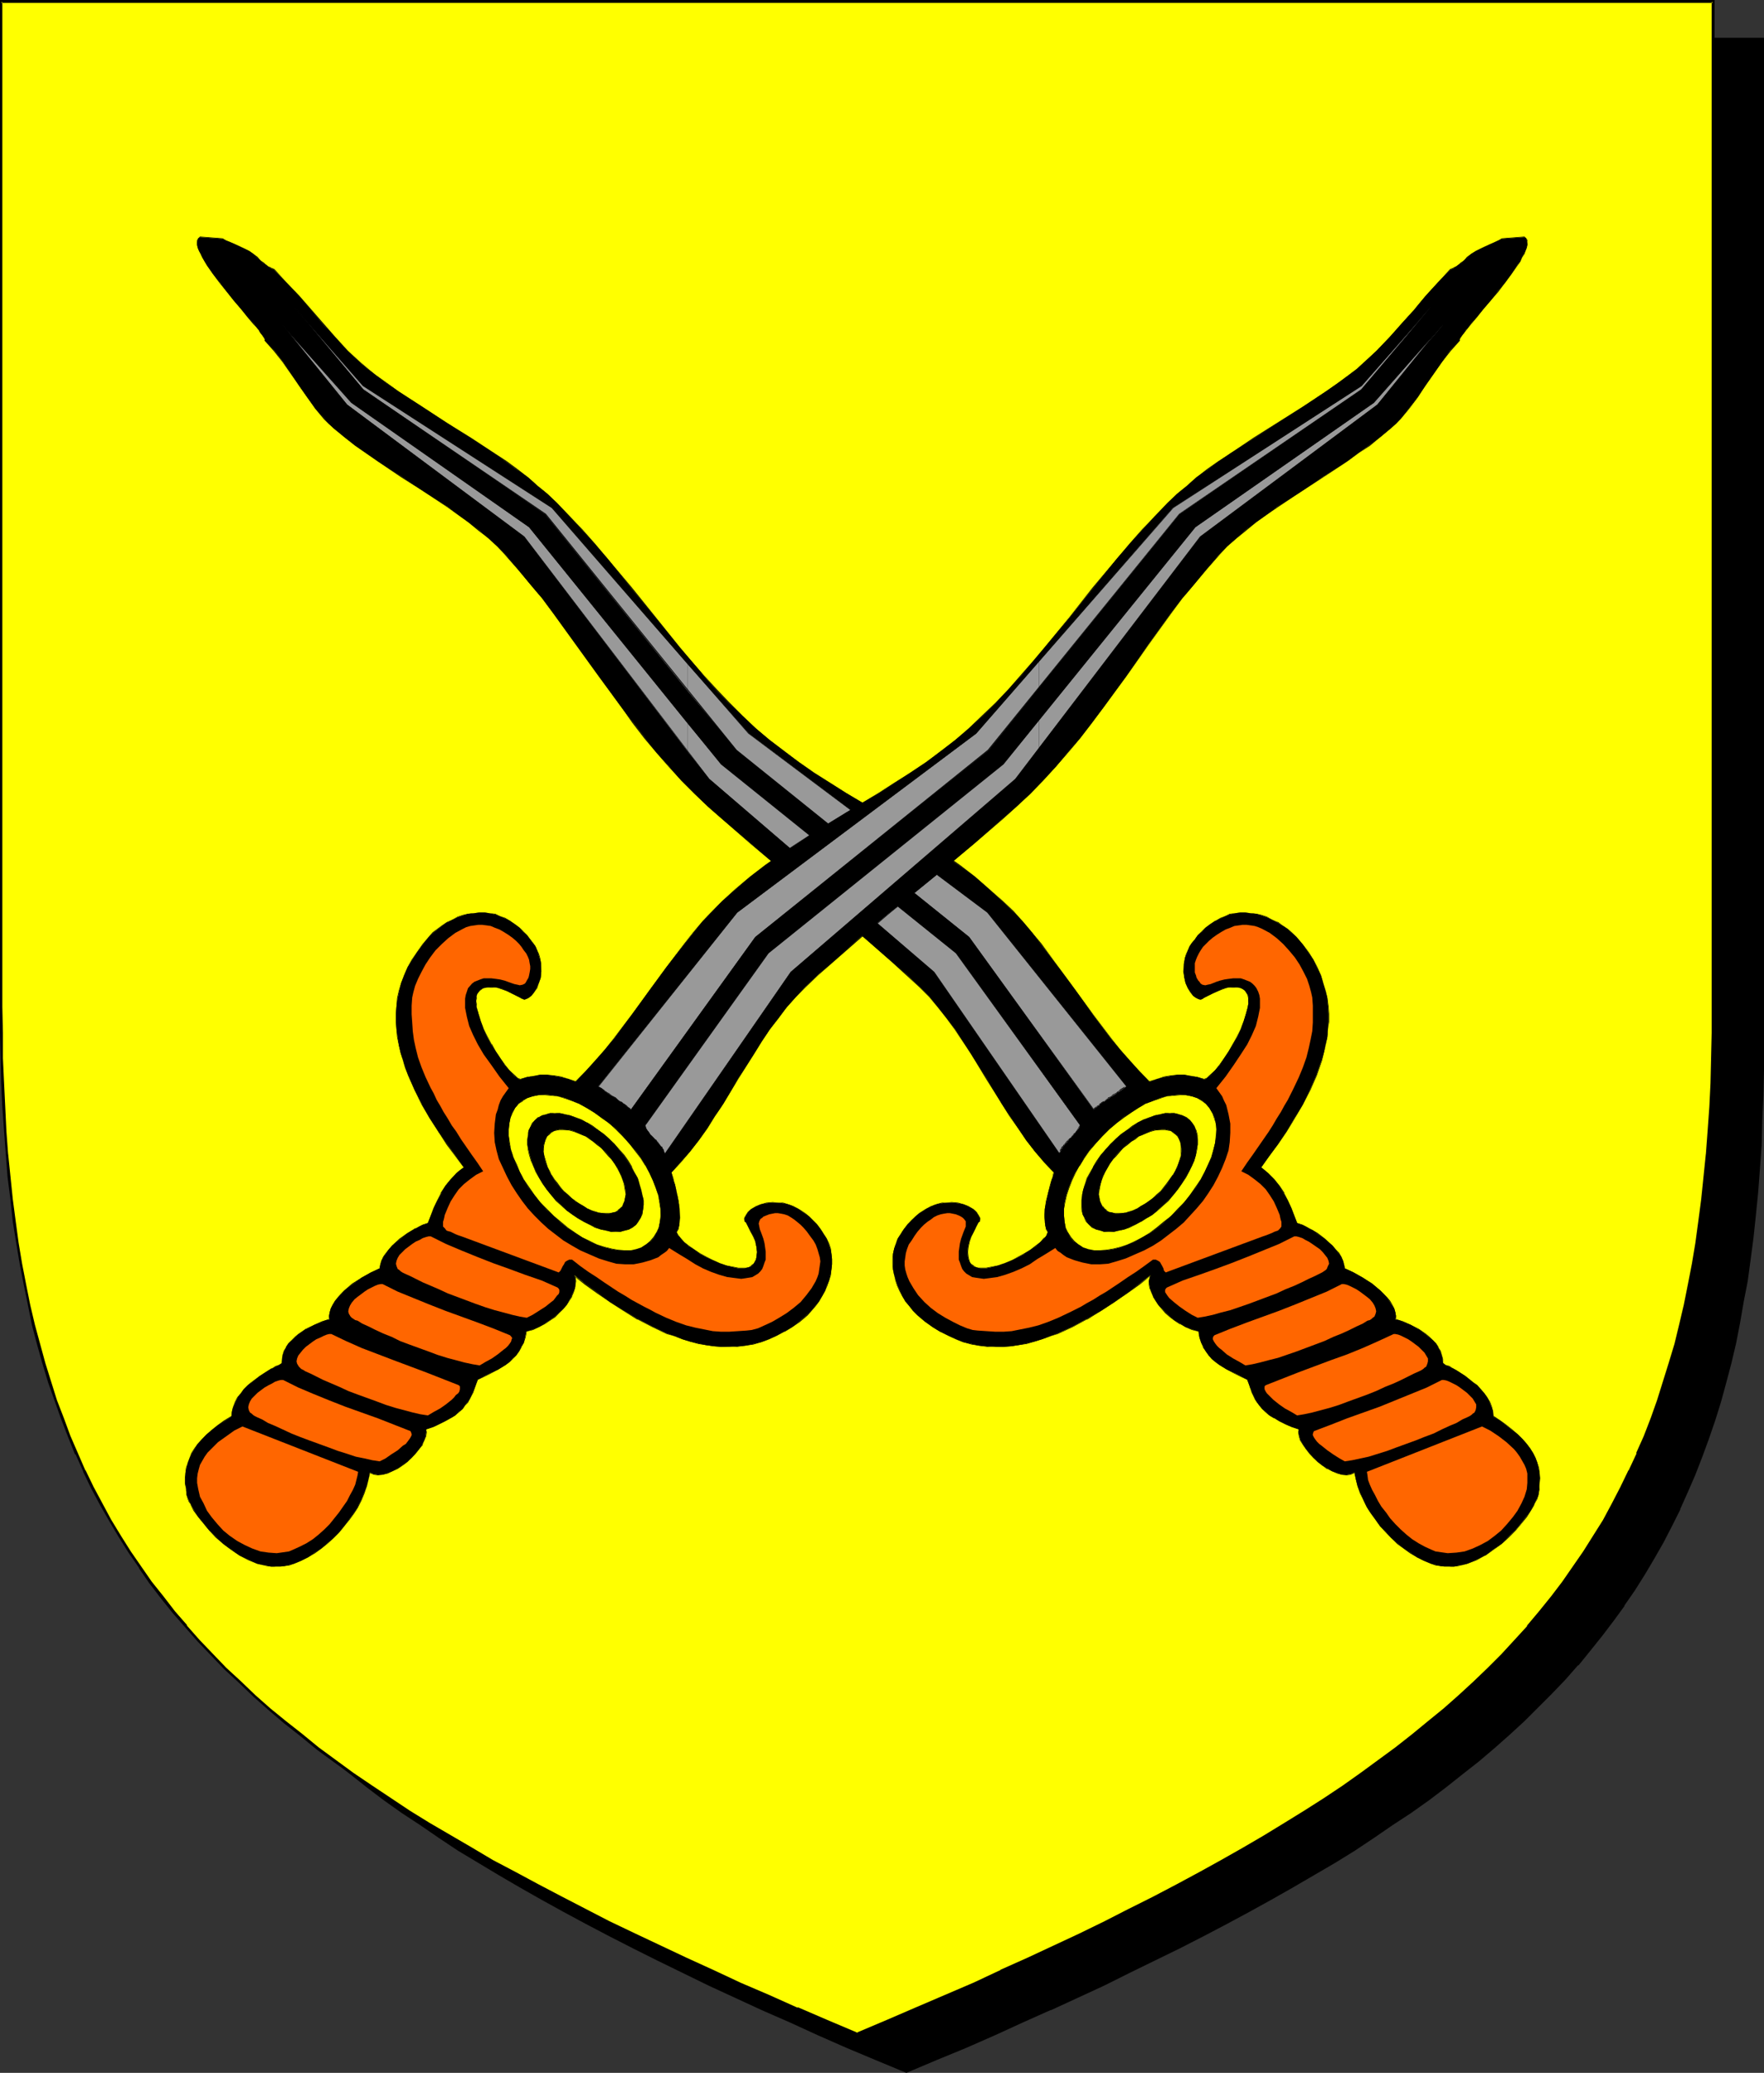
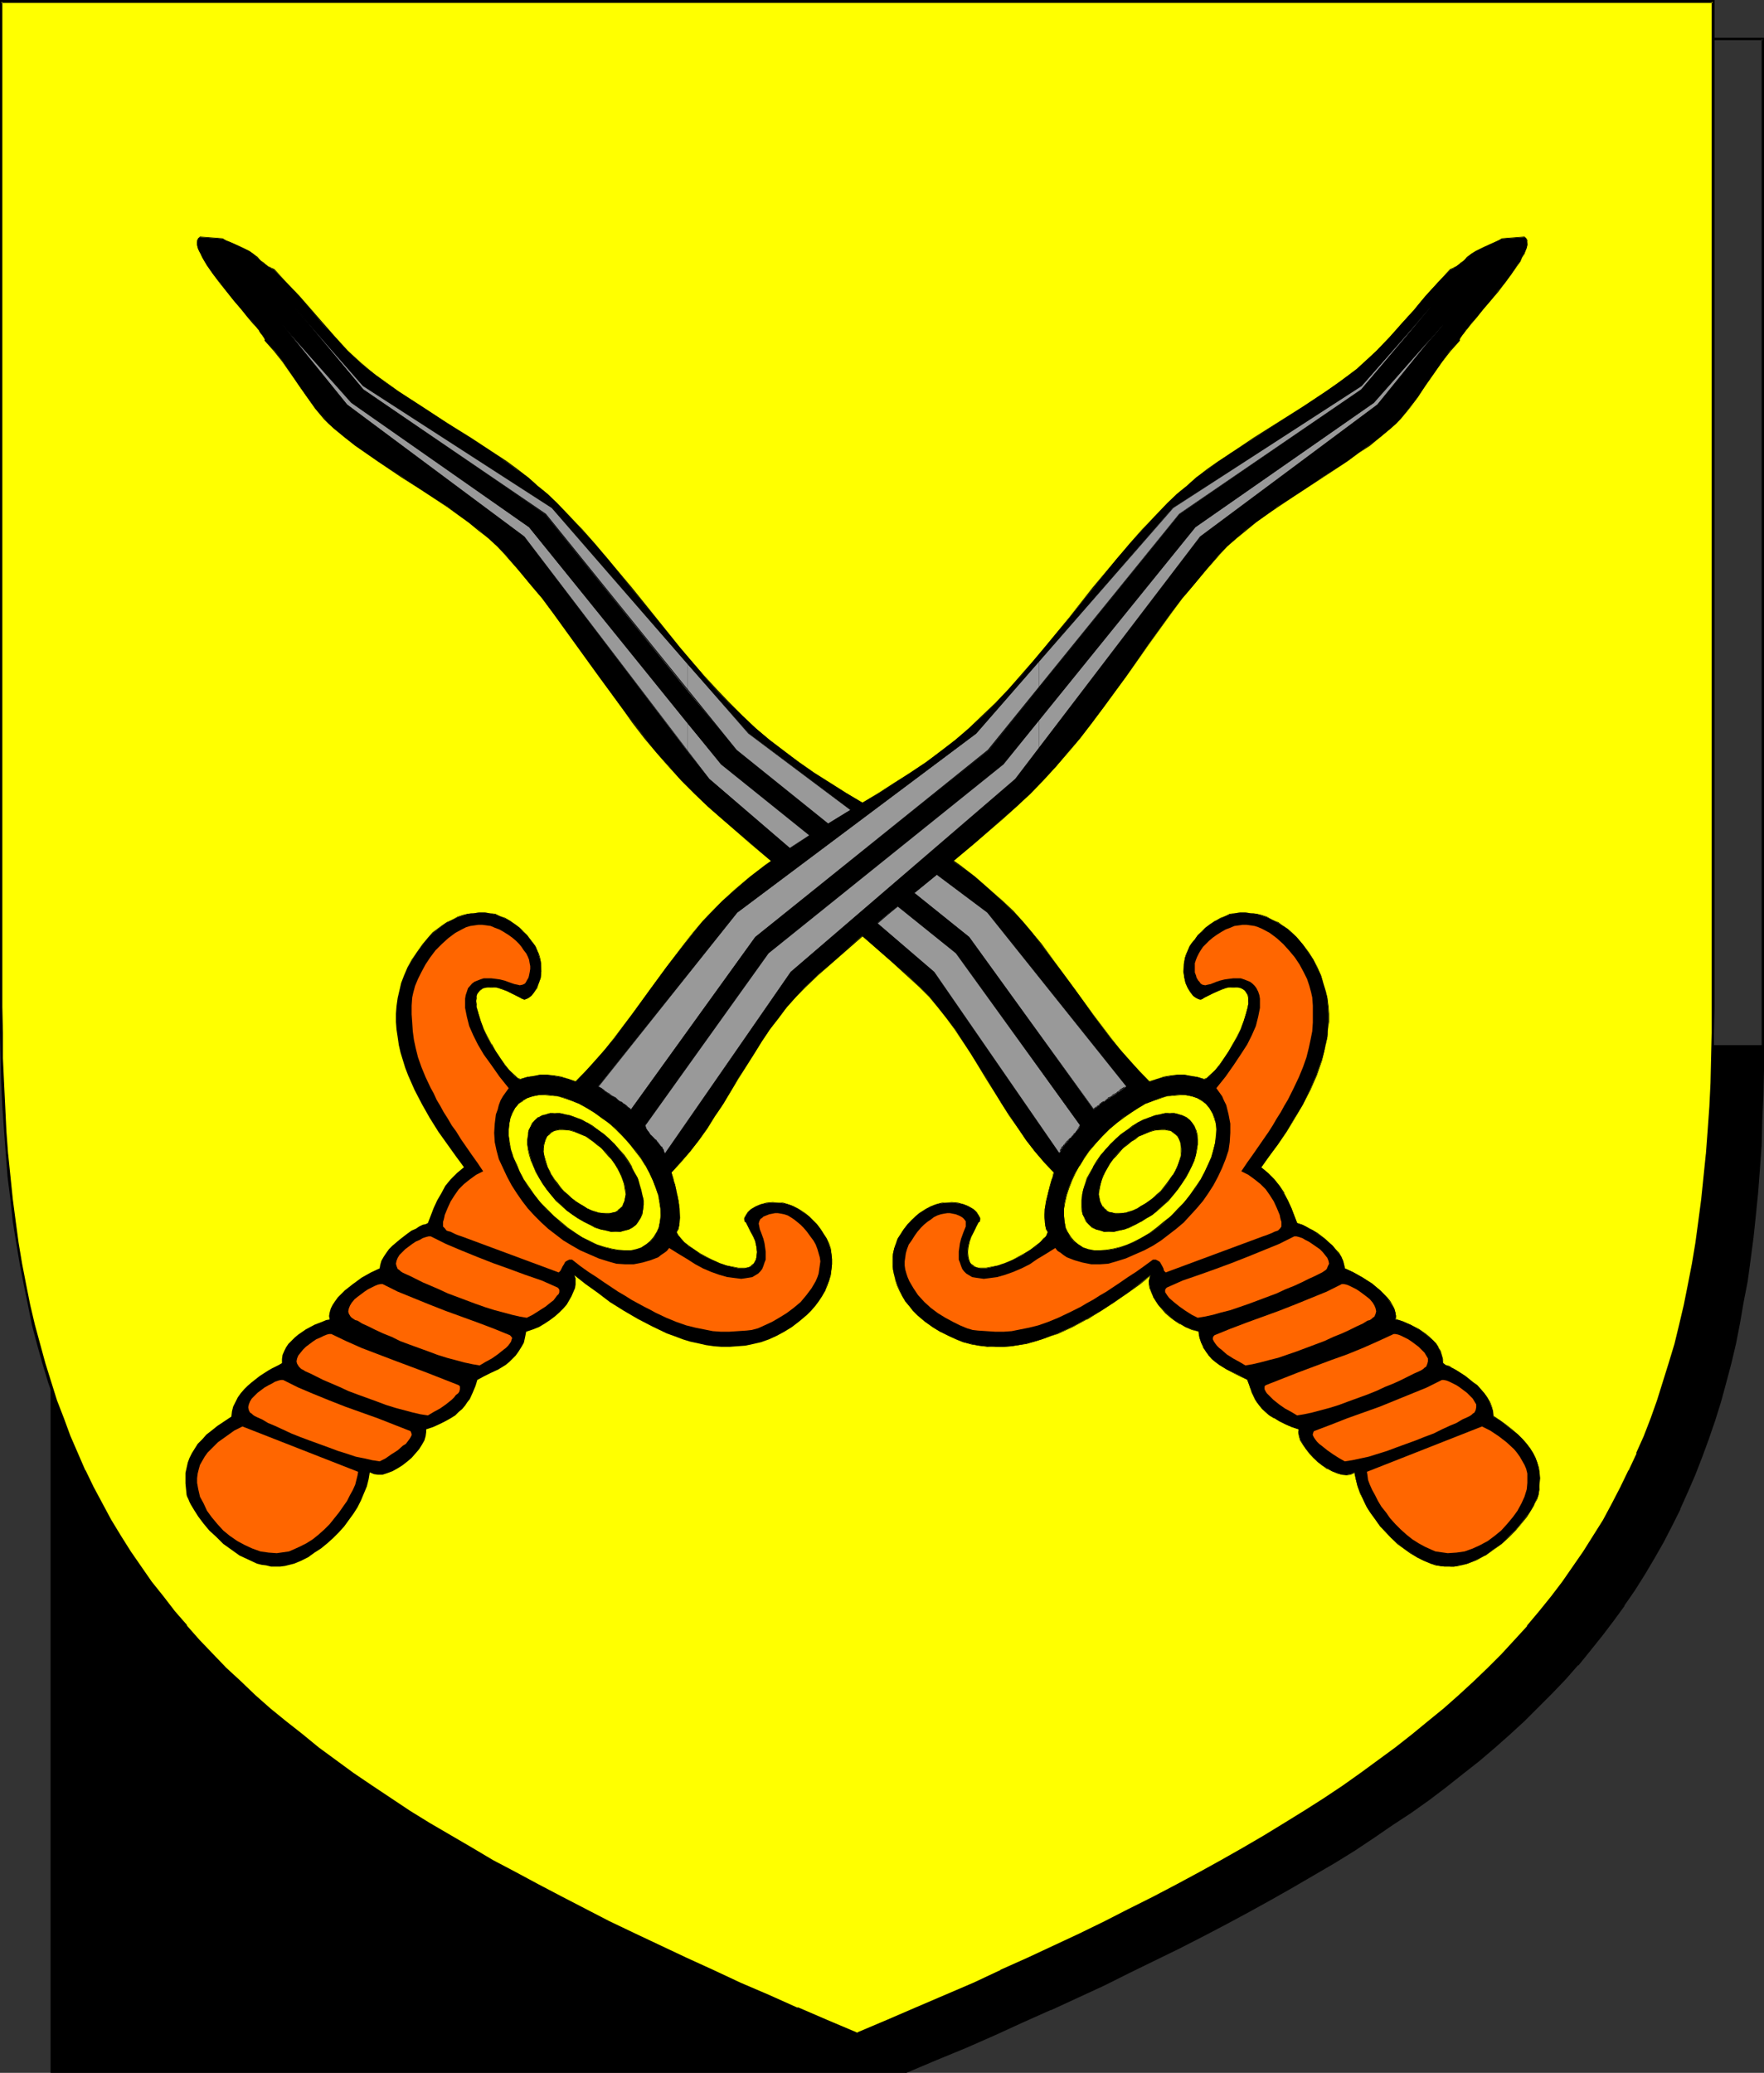
<svg xmlns="http://www.w3.org/2000/svg" xmlns:ns1="http://sodipodi.sourceforge.net/DTD/sodipodi-0.dtd" xmlns:ns2="http://www.inkscape.org/namespaces/inkscape" version="1.0" width="129.724mm" height="152.441mm" id="svg56" ns1:docname="Weapons Crossed 4.wmf">
  <rect width="100%" height="100%" fill="#333333" stroke="none" />
  <ns1:namedview id="namedview56" pagecolor="#ffffff" bordercolor="#000000" borderopacity="0.25" ns2:showpageshadow="2" ns2:pageopacity="0.0" ns2:pagecheckerboard="0" ns2:deskcolor="#d1d1d1" ns2:document-units="mm" />
  <defs id="defs1">
    <pattern id="WMFhbasepattern" patternUnits="userSpaceOnUse" width="6" height="6" x="0" y="0" />
  </defs>
-   <path style="fill:#000000;fill-opacity:1;fill-rule:evenodd;stroke:none" d="m 251.934,575.832 8.403,-3.555 8.08,-3.555 8.08,-3.393 7.757,-3.555 7.757,-3.393 7.434,-3.393 7.272,-3.393 7.11,-3.555 6.949,-3.393 6.949,-3.393 6.626,-3.393 6.464,-3.393 6.302,-3.231 6.141,-3.393 5.979,-3.555 5.818,-3.393 5.656,-3.393 5.656,-3.393 5.333,-3.555 5.171,-3.393 5.171,-3.555 4.848,-3.555 4.848,-3.555 4.686,-3.555 4.363,-3.716 4.363,-3.716 4.202,-3.716 4.202,-3.716 3.878,-3.878 3.717,-3.716 3.717,-4.039 3.555,-3.878 3.394,-4.039 3.232,-4.039 3.07,-4.201 3.07,-4.201 2.909,-4.201 2.747,-4.362 2.586,-4.362 2.586,-4.524 2.424,-4.686 2.262,-4.524 2.101,-4.847 2.101,-4.847 1.939,-4.847 1.778,-5.009 1.778,-5.17 1.616,-5.17 1.454,-5.332 1.293,-5.493 1.293,-5.493 1.293,-5.655 0.97,-5.655 0.97,-5.978 0.97,-5.816 0.808,-6.14 0.646,-6.301 0.646,-6.301 0.485,-6.463 0.323,-6.624 0.323,-6.786 0.323,-6.947 v -6.947 l 0.162,-7.109 V 10.825 H 251.934 14.059 v 279.514 7.109 l 0.162,7.109 0.323,6.786 0.323,6.786 0.323,6.624 0.485,6.463 0.646,6.301 0.646,6.301 0.808,6.14 0.808,5.978 0.97,5.816 0.97,5.816 1.293,5.493 1.293,5.655 1.293,5.332 1.616,5.332 1.616,5.17 1.616,5.17 1.778,5.009 1.939,5.009 2.101,4.847 2.101,4.686 2.262,4.686 2.424,4.524 2.586,4.524 2.586,4.524 2.747,4.362 2.909,4.201 3.07,4.201 3.07,4.201 3.232,4.039 3.394,4.039 3.555,3.878 3.717,3.878 3.717,3.878 3.878,3.878 4.202,3.716 4.202,3.716 4.363,3.716 4.363,3.716 4.686,3.555 4.848,3.555 4.848,3.555 5.171,3.555 5.171,3.393 5.333,3.555 5.656,3.393 5.656,3.393 5.818,3.393 5.979,3.555 6.141,3.393 6.302,3.231 6.464,3.393 6.626,3.393 6.787,3.393 6.949,3.393 7.272,3.555 7.272,3.393 7.434,3.393 7.757,3.393 7.757,3.555 8.08,3.393 8.08,3.555 z" id="path1" />
+   <path style="fill:#000000;fill-opacity:1;fill-rule:evenodd;stroke:none" d="m 251.934,575.832 8.403,-3.555 8.08,-3.555 8.08,-3.393 7.757,-3.555 7.757,-3.393 7.434,-3.393 7.272,-3.393 7.11,-3.555 6.949,-3.393 6.949,-3.393 6.626,-3.393 6.464,-3.393 6.302,-3.231 6.141,-3.393 5.979,-3.555 5.818,-3.393 5.656,-3.393 5.656,-3.393 5.333,-3.555 5.171,-3.393 5.171,-3.555 4.848,-3.555 4.848,-3.555 4.686,-3.555 4.363,-3.716 4.363,-3.716 4.202,-3.716 4.202,-3.716 3.878,-3.878 3.717,-3.716 3.717,-4.039 3.555,-3.878 3.394,-4.039 3.232,-4.039 3.07,-4.201 3.07,-4.201 2.909,-4.201 2.747,-4.362 2.586,-4.362 2.586,-4.524 2.424,-4.686 2.262,-4.524 2.101,-4.847 2.101,-4.847 1.939,-4.847 1.778,-5.009 1.778,-5.17 1.616,-5.17 1.454,-5.332 1.293,-5.493 1.293,-5.493 1.293,-5.655 0.97,-5.655 0.97,-5.978 0.97,-5.816 0.808,-6.14 0.646,-6.301 0.646,-6.301 0.485,-6.463 0.323,-6.624 0.323,-6.786 0.323,-6.947 v -6.947 l 0.162,-7.109 H 251.934 14.059 v 279.514 7.109 l 0.162,7.109 0.323,6.786 0.323,6.786 0.323,6.624 0.485,6.463 0.646,6.301 0.646,6.301 0.808,6.14 0.808,5.978 0.97,5.816 0.97,5.816 1.293,5.493 1.293,5.655 1.293,5.332 1.616,5.332 1.616,5.17 1.616,5.17 1.778,5.009 1.939,5.009 2.101,4.847 2.101,4.686 2.262,4.686 2.424,4.524 2.586,4.524 2.586,4.524 2.747,4.362 2.909,4.201 3.07,4.201 3.07,4.201 3.232,4.039 3.394,4.039 3.555,3.878 3.717,3.878 3.717,3.878 3.878,3.878 4.202,3.716 4.202,3.716 4.363,3.716 4.363,3.716 4.686,3.555 4.848,3.555 4.848,3.555 5.171,3.555 5.171,3.393 5.333,3.555 5.656,3.393 5.656,3.393 5.818,3.393 5.979,3.555 6.141,3.393 6.302,3.231 6.464,3.393 6.626,3.393 6.787,3.393 6.949,3.393 7.272,3.555 7.272,3.393 7.434,3.393 7.757,3.393 7.757,3.555 8.08,3.393 8.08,3.555 z" id="path1" />
  <path style="fill:#000000;fill-opacity:1;fill-rule:evenodd;stroke:none" d="m 251.934,576.155 8.403,-3.555 8.242,-3.393 8.08,-3.555 v 0 l 7.757,-3.555 7.595,-3.393 h 0.162 l 14.706,-6.786 7.11,-3.555 6.949,-3.393 6.949,-3.393 6.626,-3.393 6.464,-3.393 6.302,-3.393 6.141,-3.393 5.979,-3.393 5.818,-3.393 5.818,-3.393 5.494,-3.393 5.333,-3.555 5.171,-3.555 5.171,-3.393 5.01,-3.555 v 0 l 4.686,-3.555 4.686,-3.716 4.525,-3.555 4.363,-3.716 4.202,-3.716 v 0 l 4.04,-3.716 3.878,-3.878 3.878,-3.878 3.717,-3.878 3.394,-3.878 h 0.162 l 3.394,-4.201 3.232,-4.039 3.07,-4.039 3.07,-4.201 v -0.162 l 2.909,-4.201 2.747,-4.362 2.586,-4.362 2.586,-4.524 2.424,-4.686 2.262,-4.524 v -0.162 l 2.101,-4.686 v 0 l 2.101,-4.847 1.939,-5.009 1.778,-4.847 1.778,-5.17 1.616,-5.17 1.454,-5.332 1.454,-5.493 v 0 l 1.293,-5.493 1.131,-5.816 0.97,-5.655 1.131,-5.816 0.808,-5.978 0.808,-6.14 0.646,-6.14 0.646,-6.463 v 0 l 0.485,-6.463 0.485,-6.624 0.162,-6.786 0.323,-6.947 0.162,-6.947 V 290.501 10.502 H 13.736 v 279.838 7.109 l 0.162,7.109 0.162,6.786 0.323,6.786 0.485,6.624 0.485,6.463 v 0 l 0.485,6.463 0.808,6.14 0.646,6.14 0.97,5.978 0.97,5.816 0.97,5.816 1.293,5.655 1.131,5.493 v 0 l 1.454,5.493 1.454,5.332 1.616,5.17 1.778,5.17 1.778,5.009 1.939,5.009 2.101,4.847 v 0 l 2.101,4.686 v 0 l 2.424,4.686 2.262,4.524 2.586,4.524 2.586,4.524 2.747,4.362 2.909,4.201 v 0 l 3.07,4.201 3.07,4.201 3.232,4.039 3.394,4.039 3.555,4.039 v 0 l 3.717,3.878 3.878,3.878 3.878,3.878 4.04,3.716 v 0 l 4.202,3.716 4.363,3.716 4.525,3.555 4.686,3.716 4.686,3.555 5.01,3.555 v 0 l 5.171,3.393 5.171,3.555 5.333,3.555 5.656,3.393 5.656,3.393 5.818,3.393 5.979,3.393 6.141,3.393 6.302,3.393 6.464,3.393 6.626,3.393 6.787,3.393 6.949,3.393 7.272,3.555 14.706,6.786 v 0 l 7.757,3.393 7.757,3.555 v 0 l 8.08,3.555 8.08,3.393 8.565,3.555 0.162,-0.646 -8.403,-3.555 -8.242,-3.555 -7.918,-3.393 v 0 l -7.757,-3.555 -7.757,-3.393 v 0 l -14.706,-6.786 -7.11,-3.555 -6.949,-3.393 -6.787,-3.231 -6.787,-3.393 -6.464,-3.393 -6.302,-3.393 -6.141,-3.393 -5.979,-3.555 -5.818,-3.393 -5.656,-3.393 -5.494,-3.393 -5.494,-3.555 -5.171,-3.393 -5.171,-3.555 h 0.162 l -5.01,-3.555 -4.686,-3.555 -4.686,-3.555 -4.525,-3.716 -4.363,-3.716 -4.202,-3.716 v 0.162 l -4.04,-3.716 -3.878,-3.878 -3.878,-3.878 -3.555,-3.878 v 0 l -3.555,-4.039 -3.394,-4.039 -3.232,-4.039 -3.07,-4.201 -3.07,-4.201 v 0.162 l -2.909,-4.201 -2.747,-4.524 -2.747,-4.362 -2.424,-4.524 -2.424,-4.524 -2.262,-4.686 v 0 l -2.101,-4.686 v 0 l -2.101,-4.847 -1.778,-5.009 -1.939,-5.009 -1.616,-5.009 -1.616,-5.17 -1.454,-5.493 -1.454,-5.332 v 0 l -1.293,-5.493 -1.131,-5.655 -1.131,-5.655 -0.97,-5.978 -0.808,-5.978 -0.808,-5.978 -0.646,-6.301 -0.646,-6.301 v 0 l -0.485,-6.463 -0.323,-6.624 -0.323,-6.786 -0.323,-6.786 v -7.109 l -0.162,-7.109 V 10.825 l -0.323,0.323 H 489.971 l -0.323,-0.323 V 290.501 l -0.162,7.109 -0.162,6.947 -0.162,6.947 -0.323,6.786 -0.485,6.624 -0.485,6.463 v -0.162 l -0.646,6.463 -0.646,6.14 -0.646,6.14 -0.97,5.978 -0.97,5.816 -1.131,5.816 -1.131,5.655 -1.293,5.493 v 0 l -1.454,5.332 -1.454,5.332 -1.616,5.17 -1.616,5.17 -1.778,5.009 -2.101,4.847 -1.939,4.847 v 0 l -2.101,4.847 v -0.162 l -2.262,4.686 -2.424,4.686 -2.586,4.362 -2.586,4.524 -2.747,4.362 -2.909,4.201 v 0 l -2.909,4.201 -3.232,4.039 -3.232,4.039 -3.394,4.201 v 0 l -3.394,3.878 -3.717,3.878 -3.878,3.878 -3.878,3.878 -4.04,3.716 v -0.162 l -4.202,3.716 -4.363,3.716 -4.525,3.716 -4.686,3.555 -4.686,3.555 v 0 l -4.848,3.555 -5.171,3.555 -5.171,3.393 -5.333,3.555 -5.656,3.393 -5.656,3.393 -5.818,3.393 -5.979,3.555 -6.141,3.393 -6.302,3.393 -6.464,3.393 -6.787,3.393 -6.787,3.231 -6.949,3.393 -7.11,3.555 -14.867,6.786 h 0.162 l -7.595,3.393 -7.918,3.555 v 0 l -7.918,3.393 -8.242,3.555 -8.403,3.555 h 0.323 z" id="path2" />
  <path style="fill:#ffff00;fill-opacity:1;fill-rule:evenodd;stroke:none" d="m 238.198,565.33 8.403,-3.555 8.08,-3.393 8.08,-3.555 7.757,-3.393 7.757,-3.555 7.434,-3.393 7.272,-3.393 7.272,-3.393 6.949,-3.393 6.787,-3.393 6.626,-3.393 6.464,-3.393 6.302,-3.393 6.141,-3.393 6.141,-3.555 5.656,-3.231 5.818,-3.555 5.494,-3.393 5.333,-3.555 5.333,-3.393 5.01,-3.555 4.848,-3.555 4.848,-3.555 4.686,-3.555 4.525,-3.716 4.363,-3.555 4.04,-3.716 4.202,-3.878 3.878,-3.716 3.878,-3.878 3.555,-3.878 3.555,-4.039 3.394,-3.878 3.232,-4.201 3.232,-4.201 2.909,-4.039 2.909,-4.362 2.747,-4.362 2.747,-4.362 2.424,-4.524 2.424,-4.686 2.262,-4.686 2.262,-4.686 1.939,-4.847 1.939,-4.847 1.778,-5.009 1.778,-5.17 1.616,-5.17 1.454,-5.332 1.293,-5.493 1.293,-5.493 1.293,-5.655 0.97,-5.655 0.97,-5.978 0.97,-5.978 0.808,-5.978 0.646,-6.301 0.646,-6.301 0.485,-6.463 0.323,-6.786 0.323,-6.624 0.162,-6.947 0.162,-6.947 V 279.838 0.485 H 238.198 0.323 V 279.838 v 7.271 l 0.162,6.947 0.323,6.947 0.323,6.624 0.323,6.786 0.485,6.463 0.646,6.301 0.646,6.301 0.808,5.978 0.808,5.978 0.97,5.978 1.131,5.655 1.131,5.655 1.293,5.493 1.293,5.493 1.616,5.332 1.616,5.17 1.616,5.17 1.778,4.847 1.939,5.009 2.101,4.847 2.101,4.686 2.262,4.686 2.424,4.686 2.586,4.362 2.586,4.524 2.747,4.362 2.909,4.201 2.909,4.201 3.232,4.201 3.232,4.039 3.394,4.039 3.555,3.878 3.555,4.039 3.878,3.878 3.878,3.716 4.04,3.716 4.363,3.716 4.202,3.716 4.525,3.555 4.686,3.716 4.686,3.555 5.01,3.555 5.01,3.393 5.333,3.555 5.333,3.393 5.494,3.555 5.656,3.393 5.979,3.393 5.979,3.393 6.141,3.393 6.302,3.393 6.464,3.393 6.626,3.393 6.787,3.555 6.949,3.393 7.272,3.393 7.272,3.393 7.434,3.393 7.595,3.555 7.918,3.393 7.918,3.555 8.242,3.393 z" id="path3" />
  <path style="fill:#000000;fill-opacity:1;fill-rule:evenodd;stroke:none" d="m 238.198,565.815 8.403,-3.555 8.242,-3.555 8.08,-3.393 v -0.162 l 7.757,-3.555 7.595,-3.393 h 0.162 l 7.434,-3.393 7.434,-3.393 7.11,-3.555 6.949,-3.393 6.787,-3.231 6.626,-3.393 6.464,-3.393 6.302,-3.393 6.141,-3.393 6.141,-3.555 5.656,-3.393 5.818,-3.393 5.494,-3.393 5.333,-3.555 5.333,-3.393 5.01,-3.555 5.01,-3.555 v 0 l 4.848,-3.555 4.525,-3.555 4.525,-3.716 4.363,-3.555 v -0.162 l 4.202,-3.716 4.04,-3.716 4.04,-3.878 3.717,-3.716 3.717,-4.039 3.555,-3.878 v 0 l 3.394,-4.039 3.232,-4.039 3.232,-4.201 v 0 l 2.909,-4.201 2.909,-4.362 2.747,-4.362 2.586,-4.362 2.586,-4.524 2.424,-4.524 2.262,-4.686 v -0.162 l 2.101,-4.686 h 0.162 l 1.939,-4.847 1.939,-4.847 1.939,-5.17 1.616,-5.009 1.616,-5.332 1.454,-5.17 v -0.162 l 1.454,-5.332 1.293,-5.655 1.131,-5.493 0.97,-5.816 1.131,-5.816 0.808,-5.978 0.808,-6.14 0.646,-6.301 0.646,-6.301 v 0 l 0.485,-6.463 0.323,-6.786 0.323,-6.624 0.323,-6.947 v -6.947 l 0.162,-7.271 V 0 H 0 v 279.838 7.271 l 0.162,6.947 0.162,6.947 0.323,6.624 0.485,6.786 0.485,6.463 v 0 l 0.485,6.301 0.808,6.301 0.646,6.14 0.97,5.978 0.97,5.816 1.131,5.816 1.131,5.493 1.131,5.655 v 0 l 1.454,5.493 1.454,5.17 1.616,5.332 1.778,5.009 1.778,5.009 1.939,5.009 1.939,4.847 h 0.162 l 2.101,4.686 v 0.162 l 2.262,4.686 2.424,4.524 2.586,4.524 2.586,4.362 2.747,4.362 2.909,4.201 v 0.162 l 2.909,4.201 3.232,4.201 3.232,4.039 3.394,3.878 v 0 l 3.555,4.039 3.717,3.878 3.717,3.878 4.04,3.716 4.04,3.878 4.202,3.716 v 0 l 4.363,3.716 4.525,3.555 4.525,3.716 4.848,3.555 v 0 l 5.01,3.555 5.01,3.393 5.171,3.555 5.494,3.393 5.494,3.555 5.656,3.393 5.818,3.393 5.979,3.393 6.302,3.393 6.302,3.393 6.464,3.393 13.413,6.786 6.949,3.393 14.544,6.947 7.434,3.393 v 0 l 7.757,3.393 7.757,3.555 8.08,3.393 v 0.162 l 8.08,3.555 8.565,3.555 0.162,-0.808 -8.403,-3.555 -8.242,-3.555 v 0.162 l -7.918,-3.555 -7.918,-3.393 -7.595,-3.555 v 0 l -7.434,-3.393 -14.382,-6.786 -7.11,-3.393 -13.413,-6.947 -6.464,-3.393 -6.302,-3.393 -6.141,-3.231 -5.979,-3.555 -5.818,-3.393 -5.818,-3.393 -5.494,-3.393 -5.333,-3.555 -5.333,-3.555 -5.01,-3.393 -4.848,-3.555 v 0 l -4.848,-3.555 -4.525,-3.716 -4.525,-3.555 -4.363,-3.555 v 0 l -4.202,-3.716 -4.04,-3.878 -4.04,-3.716 -3.717,-3.878 -3.717,-3.878 -3.555,-4.039 h 0.162 l -3.394,-3.878 -3.232,-4.201 -3.232,-4.039 -2.909,-4.201 v 0 l -2.909,-4.201 -2.747,-4.362 -2.747,-4.524 -2.424,-4.524 -2.424,-4.524 -2.262,-4.686 v 0.162 l -2.101,-4.847 v 0 l -2.101,-4.847 -1.778,-4.847 -1.939,-5.009 -1.616,-5.17 -1.616,-5.17 -1.454,-5.332 -1.454,-5.332 v 0 l -1.293,-5.493 -1.131,-5.655 -1.131,-5.816 -0.97,-5.816 -0.808,-5.978 -0.808,-6.14 -0.646,-6.301 -0.646,-6.301 v 0.162 l -0.485,-6.463 -0.323,-6.786 -0.323,-6.624 -0.323,-6.947 v -6.947 L 0.646,279.838 V 0.485 L 0.323,0.808 H 476.073 l -0.323,-0.323 V 279.838 v 7.271 l -0.162,6.947 -0.162,6.947 -0.323,6.624 -0.485,6.786 -0.485,6.463 v -0.162 l -0.646,6.301 -0.646,6.301 -0.808,6.14 -0.808,5.978 -0.97,5.816 -1.131,5.816 -1.131,5.655 -1.293,5.493 -1.293,5.332 v 0 l -1.616,5.332 -1.616,5.17 -1.616,5.17 -1.778,5.009 -1.939,5.009 -2.101,4.686 h 0.162 l -2.262,4.847 v -0.162 l -2.262,4.686 -2.424,4.686 -2.424,4.524 -2.747,4.362 -2.747,4.362 -2.909,4.201 -2.909,4.201 v 0 l -3.07,4.039 -3.394,4.201 -3.394,4.039 h 0.162 l -3.555,3.878 -3.717,4.039 -3.717,3.716 -4.04,3.878 -4.04,3.716 -4.202,3.716 v 0 l -4.363,3.555 -4.525,3.716 -4.525,3.555 -4.848,3.555 v 0 l -4.848,3.555 -5.01,3.555 -5.333,3.555 -5.333,3.393 -5.494,3.393 -5.818,3.555 -5.818,3.393 -5.979,3.393 -6.141,3.393 -6.302,3.393 -6.464,3.393 -6.787,3.393 -6.626,3.393 -6.949,3.393 -7.272,3.393 -7.272,3.393 -7.595,3.393 h 0.162 l -7.595,3.555 -7.918,3.393 v 0 l -7.918,3.393 -8.242,3.555 -8.403,3.555 h 0.323 z" id="path4" />
  <path style="fill:#000000;fill-opacity:1;fill-rule:evenodd;stroke:none" d="m 334.673,300.034 -1.778,-0.646 -1.778,-0.323 -1.939,-0.323 h -1.939 l -1.778,0.323 -1.939,0.323 -1.939,0.485 -2.101,0.808 -2.747,-2.908 -2.747,-2.908 -2.586,-3.07 -2.586,-3.07 -4.848,-6.463 -4.848,-6.786 -4.848,-6.624 -5.01,-6.463 -2.424,-3.231 -2.586,-3.07 -2.747,-2.747 -2.747,-2.747 -3.878,-3.555 -4.04,-3.393 -4.202,-3.07 -4.363,-3.07 -4.363,-3.07 -4.525,-2.908 -9.05,-5.655 -9.211,-5.493 -8.888,-5.655 -4.202,-2.908 -4.202,-3.07 -4.04,-3.07 -3.717,-3.231 -3.717,-3.393 -3.717,-3.555 -3.555,-3.716 -3.394,-3.878 -3.394,-4.039 -3.394,-3.878 -13.413,-16.48 -6.626,-8.24 -3.555,-4.039 -3.394,-3.878 -3.555,-3.878 -3.717,-3.716 -2.424,-2.424 -2.747,-2.262 -2.747,-2.424 -3.07,-2.1 -3.07,-2.262 -3.232,-2.262 -6.464,-4.201 -6.787,-4.362 -6.787,-4.362 -6.626,-4.362 -3.232,-2.262 -3.07,-2.262 -2.101,-1.616 -1.939,-1.616 -3.717,-3.555 -3.555,-3.716 -3.394,-3.716 -6.626,-7.755 -3.394,-3.716 -3.555,-3.555 -0.97,-0.485 -0.646,-0.485 -0.646,-0.485 -0.646,-0.323 -0.808,-0.808 -0.97,-0.808 -0.97,-0.969 -1.131,-0.808 -2.586,-1.293 -2.586,-1.131 -1.131,-0.485 -1.131,-0.485 -6.302,-0.485 -0.485,0.323 -0.162,0.485 -0.162,0.646 v 0.646 l 0.162,0.808 0.323,0.808 0.485,0.969 0.485,0.969 0.646,1.131 0.646,0.969 1.616,2.424 1.939,2.424 3.878,5.009 1.939,2.262 1.939,2.262 1.778,1.939 0.646,0.969 0.646,0.808 0.485,0.808 0.485,0.485 0.485,0.646 0.162,0.485 0.162,0.162 v 0.323 l 2.586,2.747 2.424,3.231 2.262,3.231 2.101,3.231 2.262,3.231 2.262,3.07 2.586,2.908 1.293,1.454 1.293,1.293 3.07,2.424 2.909,2.262 6.464,4.524 6.464,4.201 6.464,4.362 6.302,4.039 3.07,2.262 2.909,2.1 2.747,2.1 2.586,2.262 2.424,2.262 2.262,2.262 3.394,3.878 3.394,4.201 3.394,4.039 3.232,4.201 6.302,8.725 6.302,8.725 6.302,8.725 3.232,4.201 3.232,4.201 3.232,4.039 3.555,4.039 3.394,3.878 3.717,3.716 3.717,3.555 3.878,3.393 7.918,6.786 7.757,6.624 15.998,12.926 7.918,6.624 7.757,6.786 3.878,3.393 3.717,3.555 2.747,2.747 2.424,2.908 2.424,3.07 2.262,3.07 2.262,3.393 2.101,3.393 4.363,6.786 4.202,7.109 2.262,3.393 2.262,3.393 2.262,3.231 2.424,3.231 2.586,2.908 2.747,2.908 -0.162,0.646 -0.323,0.808 -0.323,0.969 -0.162,0.969 -0.646,2.1 -0.485,2.424 -0.485,2.262 v 2.424 1.131 l 0.162,1.131 0.323,0.969 0.323,0.808 -0.162,0.323 -0.162,0.485 -0.323,0.485 -0.323,0.485 -1.131,0.969 -1.131,1.131 -1.454,0.969 -1.778,1.131 -1.778,0.969 -1.778,0.808 -1.939,0.808 -1.778,0.646 -1.778,0.485 -1.616,0.323 h -1.454 l -0.808,-0.162 -0.485,-0.162 -0.646,-0.162 -0.485,-0.323 -0.323,-0.323 -0.323,-0.646 -0.323,-0.646 -0.162,-0.646 -0.162,-1.454 0.162,-1.454 0.323,-1.454 0.646,-1.454 0.646,-1.293 0.646,-1.293 0.646,-1.293 0.323,-0.323 v -0.323 l 0.162,-0.323 -0.162,-0.323 -0.323,-0.808 -0.646,-0.808 -0.808,-0.808 -1.293,-0.646 -1.293,-0.646 -1.616,-0.323 -1.778,-0.162 h -1.778 l -0.97,0.162 -1.131,0.162 -0.97,0.323 -0.97,0.485 -1.131,0.485 -0.97,0.646 -1.131,0.808 -0.97,0.808 -1.131,0.969 -0.97,1.131 -1.131,1.293 -0.97,1.454 -0.808,1.293 -0.485,1.293 -0.485,1.454 -0.323,1.454 v 1.454 1.454 1.454 l 0.323,1.616 0.485,1.454 0.485,1.454 0.646,1.454 0.646,1.454 0.97,1.454 0.97,1.293 1.131,1.293 1.131,1.131 2.101,1.777 2.101,1.616 2.101,1.293 2.262,1.131 2.101,0.969 2.101,0.808 2.262,0.485 2.101,0.485 2.262,0.162 2.262,0.162 h 2.101 l 2.262,-0.162 2.101,-0.323 2.262,-0.485 2.101,-0.485 2.101,-0.646 2.262,-0.808 2.101,-0.808 4.202,-1.939 3.878,-2.1 4.04,-2.262 3.717,-2.424 3.555,-2.585 3.232,-2.424 3.232,-2.424 -0.323,0.808 -0.162,0.808 0.162,0.969 0.162,0.969 0.323,1.131 0.485,1.131 0.646,1.131 0.808,1.131 0.97,1.131 1.131,1.131 1.131,1.131 1.293,0.969 1.616,0.969 1.454,0.969 1.778,0.646 1.939,0.646 0.162,1.616 0.485,1.454 0.646,1.131 0.646,1.293 0.808,1.131 0.808,0.808 1.131,0.969 0.97,0.808 2.101,1.293 2.101,0.969 0.97,0.485 0.97,0.485 1.778,0.969 0.485,1.616 0.323,0.969 0.323,0.969 0.97,1.777 0.485,0.808 0.646,0.969 0.808,0.969 0.97,0.808 1.131,0.969 1.293,0.808 1.293,0.808 1.616,0.808 1.939,0.808 1.939,0.646 -0.162,0.808 0.323,1.131 0.323,1.131 0.646,1.131 0.808,1.293 0.97,1.131 1.131,1.293 1.131,0.969 1.293,1.131 1.454,0.808 1.293,0.808 1.454,0.485 1.293,0.485 h 1.293 l 1.131,-0.162 1.131,-0.485 0.323,1.939 0.485,1.939 0.808,1.939 0.808,1.939 0.97,1.939 1.131,1.777 1.293,1.777 1.293,1.777 1.616,1.616 1.454,1.616 1.778,1.454 1.778,1.454 1.778,1.131 1.778,1.293 1.939,0.969 1.939,0.808 1.293,0.323 1.293,0.323 1.293,0.162 h 1.293 1.293 l 1.293,-0.323 1.293,-0.162 1.131,-0.323 2.586,-1.131 2.262,-1.131 2.262,-1.616 2.262,-1.616 1.939,-1.939 1.939,-1.777 1.616,-1.939 1.454,-1.939 1.293,-1.777 0.97,-1.616 0.646,-1.454 0.323,-0.646 0.162,-0.485 0.162,-1.616 0.162,-1.616 v -1.454 -1.454 l -0.323,-1.454 -0.323,-1.454 -0.485,-1.293 -0.646,-1.293 -0.808,-1.293 -0.97,-1.293 -1.131,-1.293 -1.293,-1.293 -1.454,-1.131 -1.616,-1.293 -1.778,-1.293 -2.101,-1.293 v -1.454 l -0.485,-1.293 -0.485,-1.293 -0.646,-1.293 -0.808,-1.131 -0.97,-1.131 -0.97,-0.969 -1.131,-0.969 -2.262,-1.777 -2.262,-1.454 -1.131,-0.646 -0.97,-0.485 -1.131,-0.485 -0.646,-0.485 -0.162,-1.131 -0.162,-1.131 -0.485,-1.131 -0.485,-0.969 -0.646,-0.969 -0.808,-0.969 -0.97,-0.808 -0.97,-0.808 -2.101,-1.454 -2.262,-1.293 -2.101,-0.808 -1.131,-0.485 -0.97,-0.162 0.162,-0.969 -0.162,-0.969 -0.323,-1.131 -0.646,-0.969 -0.646,-0.969 -0.808,-1.131 -0.808,-0.969 -0.97,-0.969 -2.262,-1.777 -2.586,-1.777 -2.586,-1.454 -2.424,-1.131 -0.162,-0.969 -0.323,-1.131 -0.485,-1.131 -0.808,-0.969 -0.808,-1.131 -0.808,-0.969 -2.101,-1.777 -2.262,-1.616 -0.97,-0.808 -1.131,-0.485 -0.97,-0.646 -0.97,-0.485 -0.808,-0.162 -0.646,-0.323 -1.616,-4.201 -0.97,-2.1 -1.131,-1.939 -1.293,-2.1 -1.293,-1.777 -1.778,-1.777 -1.939,-1.616 2.262,-3.07 2.424,-3.393 2.262,-3.393 2.424,-3.878 2.262,-3.716 1.939,-4.039 1.778,-4.039 1.454,-4.201 0.646,-2.1 0.485,-2.1 0.485,-2.262 0.162,-2.1 0.162,-2.1 v -2.262 l -0.162,-2.1 -0.162,-2.262 -0.485,-2.1 -0.646,-2.1 -0.646,-2.1 -1.131,-2.262 -0.97,-2.1 -1.454,-2.1 -1.454,-2.1 -1.778,-2.1 -1.293,-1.131 -1.293,-1.131 -1.293,-0.969 -1.454,-0.808 -1.454,-0.808 -1.454,-0.646 -1.454,-0.485 -1.454,-0.485 -1.616,-0.162 -1.454,-0.162 h -1.454 l -1.454,0.162 -1.454,0.323 -1.293,0.485 -1.293,0.646 -1.293,0.646 -1.454,0.969 -1.293,0.969 -1.131,1.131 -1.131,0.969 -0.808,1.131 -0.808,0.969 -0.646,0.969 -0.485,1.131 -0.323,0.969 -0.485,1.131 -0.162,0.969 -0.162,0.808 v 1.939 l 0.162,1.777 0.323,1.454 0.646,1.454 0.808,1.131 0.646,0.969 0.97,0.646 0.646,0.323 h 0.485 0.323 l 0.323,-0.162 0.162,-0.162 1.293,-0.646 1.293,-0.646 1.454,-0.646 1.293,-0.646 1.454,-0.323 1.454,-0.162 1.454,0.162 0.646,0.162 0.646,0.323 0.485,0.323 0.323,0.485 0.323,0.485 0.323,0.485 v 0.808 0.646 0.808 l -0.162,0.969 -0.485,1.777 -0.646,2.1 -0.808,2.1 -0.97,2.262 -2.424,4.039 -1.293,1.939 -1.131,1.777 -1.293,1.454 -1.131,1.293 -0.485,0.485 -0.646,0.323 -0.323,0.323 z" id="path5" />
  <path style="fill:#000000;fill-opacity:1;fill-rule:evenodd;stroke:none" d="m 334.673,299.872 -1.778,-0.485 -1.778,-0.323 -1.939,-0.323 h -1.939 l -1.778,0.162 -1.939,0.323 -1.939,0.646 -2.101,0.646 v 0 l -2.747,-2.747 -2.586,-2.908 -2.747,-3.07 -2.424,-3.07 -5.01,-6.624 -4.848,-6.624 -4.848,-6.624 -4.848,-6.624 -2.586,-3.07 -2.586,-3.07 -2.586,-2.908 -2.909,-2.747 -3.878,-3.393 -3.878,-3.393 -4.202,-3.231 -4.363,-3.07 -4.525,-2.908 -4.525,-2.908 -9.05,-5.655 -9.211,-5.493 -8.888,-5.655 -4.202,-2.908 -4.04,-3.07 -4.04,-3.07 -3.878,-3.231 -3.717,-3.555 -3.555,-3.555 -3.555,-3.716 -3.555,-3.878 -3.394,-3.878 -3.394,-4.039 -13.251,-16.48 -6.787,-8.078 -3.394,-4.039 -3.555,-4.039 -3.555,-3.716 -3.555,-3.716 -2.586,-2.424 -2.747,-2.262 -2.747,-2.424 -2.909,-2.262 -3.07,-2.262 -3.232,-2.1 -6.626,-4.362 -6.787,-4.201 -6.626,-4.362 -6.787,-4.362 -3.07,-2.262 -3.232,-2.262 -1.939,-1.616 -2.101,-1.777 -3.717,-3.393 -3.394,-3.716 -3.394,-3.878 -6.626,-7.594 -3.555,-3.716 -3.394,-3.716 -1.131,-0.485 h 0.162 l -0.808,-0.323 -0.646,-0.485 -0.485,-0.485 -0.97,-0.646 -0.808,-0.969 -1.131,-0.808 -1.131,-0.808 v 0 l -2.586,-1.293 -2.586,-1.131 -1.131,-0.485 -1.131,-0.646 -6.302,-0.485 -0.485,0.485 -0.323,0.485 v 0.646 0.646 l 0.162,0.808 0.323,0.808 0.485,0.969 0.485,0.969 v 0 l 0.646,1.131 0.646,1.131 1.616,2.262 1.778,2.424 4.04,5.009 1.939,2.262 1.778,2.262 1.778,2.1 0.808,0.808 0.646,0.808 0.485,0.808 0.485,0.646 0.323,0.485 v 0 l 0.323,0.485 v 0.162 0.323 l 2.586,2.908 2.424,3.07 2.262,3.231 2.262,3.231 2.262,3.231 2.262,3.231 2.424,2.908 1.293,1.293 1.454,1.293 2.909,2.424 3.07,2.424 6.302,4.362 6.464,4.362 6.626,4.201 6.302,4.201 2.909,2.1 2.909,2.1 2.747,2.262 2.747,2.1 2.424,2.262 2.101,2.262 3.555,4.039 3.394,4.039 3.394,4.039 3.232,4.362 6.302,8.725 6.302,8.725 6.302,8.563 3.07,4.362 3.232,4.201 3.394,4.039 3.394,3.878 3.555,3.878 3.717,3.716 3.717,3.555 3.878,3.393 7.757,6.786 7.918,6.624 15.998,13.087 7.918,6.624 7.757,6.786 3.717,3.393 3.878,3.555 2.586,2.585 2.424,2.908 2.424,3.07 2.262,3.07 2.262,3.393 2.262,3.393 4.202,6.947 4.363,6.947 2.101,3.393 2.424,3.393 2.262,3.393 2.424,3.07 2.586,3.07 2.586,2.747 v 0 l -0.162,0.646 -0.162,0.808 -0.323,0.969 -0.323,0.969 -0.485,2.1 -0.646,2.424 -0.323,2.262 -0.162,2.424 0.162,1.131 0.162,1.131 0.162,0.969 0.485,0.808 -0.162,0.323 -0.162,0.485 v 0 l -0.323,0.485 -0.485,0.323 -0.97,1.131 -1.293,0.969 -1.454,1.131 -1.616,0.969 v 0 l -1.778,0.969 -1.778,0.969 -1.939,0.808 -1.778,0.646 -1.778,0.323 -1.616,0.323 h -1.454 -0.808 l -0.485,-0.162 -0.646,-0.323 h 0.162 l -0.485,-0.323 -0.485,-0.323 -0.323,-0.485 v 0 l -0.162,-0.646 -0.162,-0.646 -0.162,-1.454 0.162,-1.454 0.323,-1.454 0.485,-1.454 0.646,-1.293 0.646,-1.293 0.646,-1.293 v 0 l 0.323,-0.162 0.162,-0.485 v -0.323 -0.323 l -0.485,-0.808 -0.485,-0.808 -0.97,-0.808 -1.293,-0.808 -1.293,-0.485 -1.616,-0.485 -1.778,-0.162 -1.778,0.162 h -0.97 l -1.131,0.323 -0.97,0.323 -0.97,0.323 -1.131,0.646 v 0 l -1.131,0.646 -0.97,0.646 -1.131,0.969 -0.97,0.969 -1.131,1.131 -0.97,1.293 -0.97,1.454 v 0 l -0.808,1.293 -0.485,1.293 -0.485,1.454 -0.323,1.454 -0.162,1.454 v 1.454 l 0.162,1.454 0.323,1.616 0.323,1.454 0.485,1.454 0.646,1.454 0.808,1.454 v 0 l 0.808,1.454 1.131,1.293 1.131,1.131 -0.97,-1.131 -1.131,-1.454 -0.808,-1.454 v 0.162 l -0.808,-1.454 -0.646,-1.454 -0.485,-1.454 -0.485,-1.454 -0.162,-1.616 -0.162,-1.454 v -1.454 l 0.162,-1.454 0.323,-1.454 0.323,-1.454 0.646,-1.293 0.646,-1.293 v 0 l 1.131,-1.293 0.97,-1.293 1.131,-1.131 0.97,-0.969 1.131,-0.969 0.97,-0.808 1.131,-0.485 h -0.162 l 1.131,-0.646 0.97,-0.323 0.97,-0.323 1.131,-0.323 0.97,-0.162 h 1.778 l 1.778,0.162 1.616,0.485 1.293,0.485 v 0 l 1.131,0.808 0.97,0.646 0.646,0.808 v 0 l 0.323,0.808 v 0.323 0.323 l -0.162,0.323 v 0 l -0.162,0.162 -0.646,1.454 -0.808,1.293 -0.485,1.293 -0.646,1.454 -0.323,1.454 -0.162,1.454 0.162,1.454 0.162,0.646 0.162,0.646 0.323,0.646 0.485,0.323 0.485,0.323 v 0 l 0.646,0.323 0.485,0.162 h 0.808 1.454 l 1.616,-0.323 1.778,-0.323 1.778,-0.808 1.939,-0.808 1.778,-0.808 1.778,-0.969 h 0.162 l 1.616,-0.969 1.454,-1.131 1.293,-0.969 0.97,-1.131 0.485,-0.485 0.162,-0.485 v 0 l 0.323,-0.485 v -0.323 l -0.323,-0.808 -0.162,-0.969 -0.323,-1.131 v -1.131 l 0.162,-2.424 0.323,-2.262 0.646,-2.424 0.485,-2.1 0.323,-0.969 0.162,-0.969 0.323,-0.808 0.162,-0.646 -2.586,-2.908 -2.586,-3.07 -2.424,-3.07 -2.424,-3.393 -2.262,-3.231 -2.101,-3.555 -4.363,-6.947 -4.202,-6.947 -2.262,-3.393 -2.262,-3.231 -2.262,-3.231 -2.424,-3.07 -2.424,-2.747 -2.747,-2.747 -3.717,-3.555 -3.717,-3.393 -7.757,-6.786 -7.918,-6.624 -15.998,-13.087 -7.918,-6.463 -7.757,-6.786 -3.878,-3.555 -3.878,-3.555 -3.555,-3.716 -3.555,-3.716 -3.394,-4.039 -3.394,-4.039 -3.232,-4.201 -3.07,-4.201 -6.302,-8.725 -6.302,-8.725 -6.302,-8.725 -3.394,-4.201 -3.232,-4.201 -3.394,-4.039 -3.555,-3.878 -2.262,-2.262 -2.424,-2.424 -2.586,-2.1 -2.747,-2.262 -2.909,-2.1 -3.07,-2.1 -6.302,-4.201 -6.464,-4.201 -6.464,-4.362 -6.302,-4.362 -3.07,-2.424 -2.909,-2.424 -1.454,-1.293 -1.293,-1.293 -2.424,-2.908 -2.424,-3.231 -2.101,-3.07 -2.262,-3.393 -2.262,-3.07 -2.424,-3.231 -2.586,-2.908 v 0.162 -0.323 -0.162 l -0.323,-0.485 v -0.162 l -0.323,-0.485 -0.485,-0.646 -0.646,-0.646 -0.646,-0.969 -0.646,-0.808 -1.778,-2.1 -1.778,-2.1 -1.939,-2.424 -4.04,-4.847 -1.778,-2.585 -1.616,-2.262 -0.646,-1.131 -0.646,-0.969 v 0 l -0.646,-0.969 -0.323,-0.969 -0.323,-0.808 -0.162,-0.808 v -0.646 -0.646 l 0.323,-0.485 v 0 l 0.323,-0.323 v 0 l 6.302,0.485 1.131,0.485 1.131,0.646 2.586,0.969 2.586,1.454 h -0.162 l 1.131,0.808 1.131,0.808 0.808,0.808 0.97,0.808 0.485,0.485 0.808,0.323 0.646,0.485 v 0 l 0.97,0.485 v 0 l 3.555,3.555 3.394,3.878 6.626,7.594 3.394,3.878 3.555,3.555 3.717,3.555 1.939,1.616 1.939,1.616 3.232,2.262 3.232,2.424 6.626,4.362 6.626,4.201 6.787,4.362 6.626,4.362 3.232,2.1 3.07,2.262 2.909,2.262 2.909,2.262 2.586,2.424 2.586,2.424 3.717,3.555 3.555,3.878 3.394,4.039 3.394,3.878 6.787,8.24 13.251,16.48 3.394,4.039 3.555,3.878 3.394,3.878 3.555,3.716 3.555,3.555 3.878,3.555 3.717,3.231 4.04,3.07 4.04,2.908 4.363,2.908 8.726,5.655 9.211,5.655 9.211,5.493 4.363,2.908 4.525,3.07 4.363,3.07 4.202,3.231 4.04,3.231 3.878,3.555 2.747,2.747 2.586,2.908 2.586,2.908 2.586,3.231 5.01,6.463 4.686,6.624 5.01,6.786 4.848,6.463 2.586,3.231 2.586,3.07 2.586,2.908 2.909,2.747 2.101,-0.808 1.939,-0.485 1.939,-0.323 1.778,-0.162 h 1.939 l 1.939,0.162 1.778,0.485 1.778,0.485 z" id="path6" />
  <path style="fill:#000000;fill-opacity:1;fill-rule:evenodd;stroke:none" d="m 252.742,363.046 0.97,1.293 1.293,1.293 2.101,1.777 2.101,1.454 2.101,1.293 v 0 l 2.262,1.131 2.101,0.969 2.101,0.808 2.262,0.646 2.101,0.323 2.262,0.323 h 2.262 2.101 l 2.262,-0.162 2.101,-0.323 2.262,-0.323 2.101,-0.646 2.101,-0.646 2.262,-0.808 2.101,-0.646 4.202,-1.939 3.878,-2.1 h 0.162 l 3.878,-2.424 3.717,-2.424 3.555,-2.424 3.394,-2.424 3.07,-2.424 -0.162,-0.162 -0.162,0.808 -0.162,0.808 v 0.969 l 0.162,0.969 0.485,1.131 0.485,1.131 v 0.162 l 0.646,0.969 0.808,1.293 0.97,1.131 0.97,1.131 1.293,1.131 1.293,0.969 1.454,0.969 h 0.162 l 1.454,0.808 1.778,0.808 1.939,0.485 h -0.162 l 0.323,1.616 0.485,1.454 0.485,1.131 v 0.162 l 0.808,1.131 0.808,1.131 0.808,0.969 0.97,0.808 1.131,0.808 2.101,1.293 v 0 l 2.101,1.131 0.97,0.485 0.97,0.485 1.778,0.808 h -0.162 l 0.646,1.616 0.323,0.969 0.323,0.969 0.808,1.777 v 0 l 0.646,0.969 0.646,0.808 0.808,0.969 0.97,0.969 0.97,0.808 1.293,0.808 h 0.162 l 1.293,0.808 1.616,0.808 1.939,0.808 1.939,0.646 v 0 l -0.162,0.808 0.162,1.131 0.323,1.131 0.808,1.293 0.808,1.131 0.97,1.293 1.131,1.131 1.131,1.131 1.293,0.969 1.293,0.969 h 0.162 l 1.293,0.646 1.454,0.646 1.293,0.323 1.293,0.162 1.131,-0.162 1.131,-0.485 -0.162,-0.162 0.485,1.939 0.485,1.939 0.646,1.939 0.97,1.939 0.97,1.939 v 0 l 1.131,1.777 1.293,1.777 1.293,1.777 1.616,1.777 1.454,1.454 1.616,1.616 1.778,1.293 1.778,1.293 1.939,1.131 v 0 l 1.939,0.969 1.939,0.808 1.293,0.485 1.293,0.162 1.293,0.162 h 1.293 1.293 l 1.293,-0.162 1.293,-0.323 1.131,-0.323 2.586,-0.969 2.262,-1.293 h 0.162 l 2.262,-1.616 2.262,-1.616 1.939,-1.777 1.939,-1.939 1.616,-1.939 1.454,-1.777 1.131,-1.777 0.97,-1.616 v -0.162 l 0.808,-1.454 0.162,-0.646 0.162,-0.485 0.323,-1.616 v -1.616 l 0.162,-1.454 -0.162,-1.454 -0.162,-1.454 -0.485,-1.454 -0.485,-1.293 -0.646,-1.293 v 0 l -0.808,-1.293 -0.97,-1.293 -1.131,-1.293 -1.293,-1.293 -1.454,-1.293 -1.616,-1.293 -1.778,-1.293 -1.939,-1.293 v 0.162 l -0.162,-1.454 -0.323,-1.293 -0.485,-1.293 v 0 l -0.808,-1.293 -0.808,-1.131 -0.97,-1.131 -0.97,-1.131 -1.131,-0.808 -2.262,-1.777 -2.262,-1.454 -1.131,-0.646 v 0 l -0.97,-0.646 -1.131,-0.323 -0.646,-0.485 v 0 -1.131 l -0.323,-1.131 -0.323,-1.131 -0.646,-0.969 v -0.162 l -0.646,-0.969 -0.808,-0.808 -0.97,-0.969 -0.97,-0.808 -2.101,-1.454 v 0 l -2.262,-1.131 -2.101,-0.969 -1.131,-0.323 -0.97,-0.323 0.162,0.162 v -0.969 l -0.162,-0.969 -0.323,-1.131 -0.485,-0.969 v 0 l -0.646,-1.131 -0.808,-0.969 -0.97,-0.969 -0.97,-0.969 -2.262,-1.939 -2.586,-1.616 v 0 l -2.586,-1.454 -2.424,-1.131 v 0 l -0.162,-0.969 -0.323,-1.131 -0.485,-1.131 v 0 l -0.646,-1.131 -0.97,-0.969 -0.808,-0.969 -2.101,-1.939 -2.101,-1.616 -1.131,-0.646 -1.131,-0.646 v 0 l -0.97,-0.485 -0.97,-0.485 -0.808,-0.323 -0.646,-0.162 v 0 l -1.616,-4.201 -0.97,-2.1 -0.97,-1.939 v -0.162 l -1.293,-1.939 -1.454,-1.777 -1.778,-1.777 -1.939,-1.616 v 0.162 l 2.262,-3.231 2.424,-3.231 2.424,-3.555 2.262,-3.716 2.262,-3.878 v 0 l 2.101,-4.039 1.778,-4.039 1.454,-4.201 0.485,-2.1 0.485,-2.1 0.485,-2.262 0.162,-2.1 0.323,-2.1 v -2.262 l -0.162,-2.1 -0.323,-2.262 -0.485,-2.1 -0.646,-2.1 -0.646,-2.1 -0.97,-2.262 -1.131,-2.1 v 0 l -1.293,-2.1 -1.616,-2.1 -1.778,-2.1 -1.293,-1.293 -1.293,-0.808 1.293,0.969 1.131,1.293 1.778,1.939 1.616,2.1 1.293,2.1 v 0 l 1.131,2.1 0.97,2.262 0.808,2.1 0.646,2.1 0.323,2.1 0.323,2.262 0.162,2.1 v 2.262 l -0.162,2.1 -0.323,2.1 -0.323,2.262 -0.646,2.1 -0.485,2.1 -1.454,4.201 -1.778,4.039 -2.101,4.039 v -0.162 l -2.101,3.878 -2.424,3.716 -2.424,3.555 -2.424,3.393 -2.262,3.07 1.939,1.777 1.778,1.616 1.454,1.939 1.293,1.939 v 0 l 0.97,1.939 0.97,2.1 1.616,4.362 0.808,0.162 0.808,0.323 0.97,0.485 0.97,0.485 v 0 l 0.97,0.646 1.131,0.646 2.101,1.616 2.101,1.939 0.97,0.969 0.808,0.969 0.646,1.131 v -0.162 l 0.485,1.131 0.485,1.131 v 1.131 l 2.586,1.131 2.586,1.454 v 0 l 2.424,1.616 2.262,1.939 0.97,0.808 0.97,1.131 0.808,0.969 0.646,0.969 v 0 l 0.485,0.969 0.323,1.131 0.162,0.969 v 0.969 l 0.97,0.323 1.131,0.323 2.101,0.969 2.262,1.131 h -0.162 l 2.262,1.454 0.97,0.808 0.808,0.808 0.808,0.969 0.808,0.969 v 0 l 0.485,0.969 0.485,1.131 0.162,1.131 v 1.293 l 0.808,0.323 1.131,0.485 0.97,0.485 h -0.162 l 1.131,0.808 2.262,1.293 2.424,1.777 0.97,0.969 1.131,1.131 0.808,0.969 0.808,1.293 0.808,1.131 v 0 l 0.485,1.293 0.323,1.293 0.162,1.454 1.939,1.293 1.939,1.293 1.616,1.293 1.293,1.293 1.293,1.293 1.131,1.131 0.97,1.293 0.808,1.293 v 0 l 0.646,1.293 0.485,1.293 0.485,1.454 0.162,1.454 0.162,1.454 v 1.454 l -0.162,1.616 -0.323,1.616 -0.162,0.485 -0.162,0.646 -0.646,1.454 v 0 l -1.131,1.616 -1.131,1.777 -1.454,1.939 -1.616,1.939 -1.939,1.777 -1.939,1.777 -2.262,1.777 -2.262,1.454 v 0 l -2.262,1.293 -2.586,0.969 -1.131,0.485 -1.293,0.162 -1.293,0.162 -1.293,0.162 h -1.293 l -1.293,-0.323 -1.293,-0.162 -1.293,-0.485 -1.939,-0.808 -1.939,-0.969 h 0.162 l -1.939,-1.131 -1.778,-1.293 -1.778,-1.293 -1.616,-1.616 -1.616,-1.454 -1.454,-1.616 -1.454,-1.777 -1.293,-1.777 -0.97,-1.939 v 0.162 l -1.131,-1.939 -0.808,-1.939 -0.646,-1.939 -0.485,-1.939 -0.485,-1.939 -1.131,0.485 -1.131,0.162 -1.293,-0.162 -1.293,-0.323 -1.454,-0.646 -1.293,-0.646 v 0 l -1.293,-0.808 -1.293,-1.131 -1.293,-1.131 -1.131,-1.131 -0.97,-1.131 -0.808,-1.293 -0.646,-1.131 v 0 l -0.323,-1.131 -0.162,-1.131 0.162,-0.969 -2.101,-0.646 -1.939,-0.646 -1.616,-0.808 -1.293,-0.808 v 0 l -1.293,-0.969 -1.131,-0.808 -0.808,-0.969 -0.808,-0.808 -0.646,-0.969 -0.646,-0.969 v 0.162 l -0.97,-1.777 -0.323,-0.969 -0.162,-0.969 -0.646,-1.777 -1.778,-0.808 -0.97,-0.485 -0.97,-0.485 -2.101,-1.131 v 0 l -2.101,-1.293 -0.97,-0.808 -0.97,-0.808 -0.97,-0.969 -0.646,-1.131 -0.808,-1.131 v 0 l -0.485,-1.131 -0.485,-1.454 -0.323,-1.616 -1.939,-0.646 -1.778,-0.808 -1.454,-0.808 v 0 l -1.454,-0.969 -1.454,-0.969 -1.131,-1.131 -1.131,-1.131 -0.808,-1.131 -0.808,-1.131 -0.808,-1.131 v 0 l -0.485,-1.131 -0.323,-1.131 -0.162,-0.969 v -0.969 -0.808 l 0.485,-0.808 -3.394,2.424 -3.394,2.424 -3.555,2.585 -3.717,2.424 -3.878,2.262 v 0 l -3.878,2.1 -4.202,1.939 -2.101,0.808 -2.262,0.646 -2.101,0.646 -2.101,0.646 -2.262,0.323 -2.101,0.323 -2.262,0.162 -2.101,0.162 -2.262,-0.162 -2.262,-0.323 -2.101,-0.323 -2.262,-0.646 -2.101,-0.646 -2.101,-0.969 -2.262,-1.131 h 0.162 l -2.101,-1.454 -2.101,-1.454 -2.101,-1.777 -1.293,-1.293 z" id="path7" />
  <path style="fill:#000000;fill-opacity:1;fill-rule:evenodd;stroke:none" d="m 359.075,259.157 -1.131,-0.969 -1.454,-0.969 -1.293,-0.969 h -0.162 l -1.454,-0.646 -1.454,-0.808 -1.454,-0.485 -1.454,-0.323 -1.616,-0.162 -1.454,-0.162 h -1.454 l -1.454,0.162 -1.454,0.162 -1.293,0.646 -1.293,0.485 -1.293,0.808 h -0.162 l -1.454,0.969 -1.293,0.969 -1.131,1.131 -0.97,0.969 -0.808,1.131 -0.808,0.969 -0.646,0.969 v 0 l -0.485,1.131 -0.485,0.969 -0.323,1.131 -0.162,0.969 -0.162,0.808 -0.162,1.939 0.323,1.777 0.323,1.454 0.646,1.454 0.646,1.131 0.808,0.969 0.808,0.646 0.808,0.323 0.485,0.162 0.323,-0.162 0.323,-0.162 0.323,-0.162 h -0.162 l 1.293,-0.646 1.293,-0.646 1.454,-0.646 1.293,-0.485 1.454,-0.485 h 1.454 1.454 l 0.646,0.162 0.646,0.323 v 0 l 0.485,0.323 0.323,0.485 0.323,0.485 v 0 l 0.162,0.485 0.162,0.808 v 0.646 0.808 l -0.162,0.969 -0.485,1.777 -0.646,2.1 -0.808,2.1 -1.131,2.262 -2.262,4.039 v 0 l -1.293,1.939 -1.293,1.777 -1.131,1.454 -1.778,1.616 -0.485,0.485 v 0 l -0.323,0.162 -0.485,0.162 v 0.162 l 0.485,-0.162 0.323,-0.323 h 0.162 l 0.485,-0.323 1.778,-1.616 1.131,-1.616 1.293,-1.616 1.293,-1.939 v -0.162 l 2.262,-4.039 0.97,-2.262 0.97,-2.1 0.646,-2.1 0.485,-1.777 v -0.969 l 0.162,-0.808 v -0.646 l -0.162,-0.808 -0.162,-0.485 -0.323,-0.646 -0.323,-0.323 -0.485,-0.323 h -0.162 l -0.646,-0.323 -0.646,-0.162 -1.454,-0.162 -1.454,0.162 -1.454,0.323 -1.293,0.485 -1.454,0.646 -1.293,0.646 -1.293,0.646 -0.323,0.323 h 0.162 -0.323 l -0.323,0.162 -0.485,-0.162 -0.646,-0.162 v 0 l -0.808,-0.808 -0.808,-0.808 -0.646,-1.131 v 0 l -0.646,-1.454 -0.323,-1.454 -0.323,-1.777 v -1.939 l 0.323,-0.808 0.162,-0.969 0.323,-1.131 0.485,-0.969 0.485,-1.131 v 0.162 l 0.646,-1.131 0.646,-0.969 0.97,-0.969 0.97,-1.131 1.131,-0.969 1.293,-0.969 1.454,-0.969 v 0 l 1.293,-0.808 1.293,-0.646 1.293,-0.485 1.454,-0.323 h 1.454 1.454 1.454 l 1.616,0.323 1.454,0.323 1.454,0.485 1.454,0.646 1.454,0.808 v 0 l 1.454,0.808 1.293,1.131 z" id="path8" />
  <path style="fill:#ff6600;fill-opacity:1;fill-rule:evenodd;stroke:none" d="m 345.016,325.562 1.939,0.969 1.778,1.293 1.616,1.293 1.454,1.454 1.131,1.616 1.131,1.777 0.808,1.777 0.808,1.939 0.162,0.808 0.162,0.646 0.162,0.485 v 0.485 0.808 l -0.323,0.485 -0.646,0.646 -0.485,0.162 -0.485,0.162 -0.646,0.323 -0.808,0.323 -0.808,0.323 -0.97,0.323 -26.987,10.017 -0.485,-0.485 -0.162,-0.646 -0.323,-0.646 -0.646,-1.131 -0.485,-0.323 -0.646,-0.323 h -0.808 l -2.424,1.777 -2.262,1.616 -2.262,1.454 -2.101,1.454 -1.939,1.293 -1.939,1.293 -1.939,1.131 -1.778,1.131 -1.778,0.969 -1.616,0.969 -1.616,0.808 -1.616,0.808 -3.07,1.454 -2.747,1.131 -2.747,0.969 -2.586,0.646 -2.424,0.485 -2.424,0.485 -2.262,0.162 h -2.262 l -2.424,-0.162 -2.424,-0.162 -1.454,-0.162 -1.616,-0.485 -1.939,-0.808 -1.939,-0.969 -2.101,-1.131 -2.101,-1.293 -1.939,-1.454 -1.778,-1.616 -1.778,-1.939 -1.293,-1.939 -1.131,-1.939 -0.485,-1.131 -0.323,-0.969 -0.323,-1.131 -0.162,-1.131 v -1.131 l 0.162,-1.131 0.162,-1.131 0.323,-1.131 0.485,-1.293 0.808,-1.131 0.808,-1.293 0.808,-1.131 0.97,-1.131 0.808,-0.808 0.97,-0.808 0.97,-0.646 0.808,-0.646 0.97,-0.485 0.97,-0.323 0.808,-0.162 0.97,-0.162 h 0.808 l 0.808,0.162 0.808,0.162 0.808,0.323 0.646,0.323 0.485,0.323 0.323,0.323 0.485,0.646 v 0.646 0.808 l -0.323,0.808 -0.323,0.808 -0.646,1.777 -0.323,1.293 -0.162,1.131 -0.162,1.131 v 1.131 1.131 l 0.323,0.808 0.323,0.969 0.323,0.808 0.485,0.646 0.646,0.646 0.808,0.485 0.808,0.485 0.97,0.162 1.131,0.162 1.131,0.162 1.293,-0.162 2.424,-0.323 2.262,-0.646 2.262,-0.808 2.262,-0.969 2.262,-1.131 2.101,-1.454 2.424,-1.454 2.586,-1.616 0.646,0.808 0.808,0.485 0.808,0.646 0.97,0.646 2.101,0.808 2.262,0.646 2.424,0.485 h 2.424 l 2.262,-0.162 1.131,-0.323 1.131,-0.323 2.586,-0.808 2.586,-1.131 2.586,-1.131 2.424,-1.293 2.262,-1.454 2.101,-1.616 2.101,-1.616 2.101,-1.777 1.778,-1.939 1.778,-1.939 1.778,-2.1 1.454,-2.1 1.454,-2.262 1.293,-2.424 1.131,-2.424 0.97,-2.424 0.808,-2.424 0.323,-2.262 0.162,-2.585 v -2.585 l -0.485,-2.585 -0.323,-1.293 -0.323,-1.293 -0.646,-1.293 -0.485,-1.131 -0.808,-1.131 -0.808,-1.131 2.586,-3.231 2.262,-3.231 1.939,-2.908 1.778,-2.747 1.293,-2.585 1.131,-2.585 0.646,-2.585 0.485,-2.424 v -1.293 -1.293 l -0.162,-0.969 -0.323,-0.969 -0.485,-0.969 -0.485,-0.646 -0.646,-0.646 -0.646,-0.485 -0.808,-0.323 -0.808,-0.323 -0.97,-0.323 h -1.131 -0.97 l -1.293,0.162 -1.131,0.162 -1.293,0.323 -0.97,0.323 -0.808,0.323 -0.808,0.323 -0.808,0.162 -0.646,0.162 -0.808,-0.162 -0.485,-0.323 -0.323,-0.485 -0.323,-0.323 -0.485,-0.808 -0.162,-0.646 -0.323,-0.808 v -0.969 -0.808 -0.808 l 0.323,-0.969 0.323,-0.808 0.485,-0.969 0.485,-0.808 0.646,-0.969 0.808,-0.808 0.97,-0.969 0.97,-0.808 1.131,-0.808 1.293,-0.808 1.131,-0.646 1.293,-0.485 1.131,-0.485 1.131,-0.162 1.131,-0.162 h 1.131 l 1.131,0.162 1.131,0.162 0.97,0.323 1.131,0.485 2.101,1.131 1.939,1.454 1.778,1.616 1.616,1.777 1.616,1.939 1.293,1.939 1.131,2.1 0.97,1.939 0.646,1.939 0.485,1.777 0.323,1.454 0.162,2.262 v 2.424 2.262 l -0.162,2.424 -0.485,2.424 -0.485,2.262 -0.646,2.585 -0.97,2.747 -1.131,2.747 -1.454,3.07 -1.616,3.231 -0.97,1.616 -0.97,1.777 -1.131,1.777 -1.131,1.939 -1.131,1.777 -1.454,2.1 -1.454,2.1 -1.454,2.1 -1.616,2.262 z" id="path9" />
  <path style="fill:#ff6600;fill-opacity:1;fill-rule:evenodd;stroke:none" d="m 395.596,380.495 -0.485,0.323 -0.646,0.323 -1.454,0.646 -1.616,0.808 -1.939,0.969 -2.101,0.969 -2.424,0.969 -2.424,1.131 -2.424,0.969 -5.333,1.939 -2.586,0.969 -2.586,0.808 -2.424,0.646 -2.424,0.646 -2.262,0.485 -1.939,0.323 -1.616,-0.969 -1.778,-0.969 -1.616,-1.131 -1.616,-1.293 -0.646,-0.646 -0.646,-0.646 -0.485,-0.485 -0.323,-0.485 -0.323,-0.646 v -0.323 -0.485 l 0.323,-0.323 4.525,-1.777 4.525,-1.777 9.05,-3.393 4.525,-1.616 4.363,-1.777 4.363,-1.939 4.202,-1.939 h 0.485 l 0.808,0.162 0.808,0.323 0.97,0.485 0.97,0.485 0.97,0.646 1.939,1.454 0.808,0.808 0.808,0.808 0.485,0.808 0.485,0.808 v 0.808 l -0.162,0.646 -0.323,0.808 -0.485,0.323 z" id="path10" />
  <path style="fill:#ff6600;fill-opacity:1;fill-rule:evenodd;stroke:none" d="m 409.009,393.259 -0.485,0.323 -0.646,0.323 -1.454,0.646 -1.616,0.969 -1.939,0.808 -2.101,0.969 -2.262,1.131 -2.586,0.969 -2.424,0.969 -5.333,1.939 -2.586,0.969 -2.586,0.808 -2.586,0.808 -2.262,0.485 -2.262,0.485 -2.101,0.323 -1.454,-0.808 -1.778,-1.131 -1.616,-1.131 -1.616,-1.293 -0.646,-0.485 -0.646,-0.646 -0.485,-0.646 -0.323,-0.485 -0.323,-0.646 v -0.323 l 0.162,-0.485 0.162,-0.323 4.686,-1.777 4.525,-1.777 9.05,-3.231 4.363,-1.777 4.363,-1.777 4.363,-1.777 4.202,-2.1 h 0.485 l 0.808,0.162 0.808,0.323 0.97,0.485 0.97,0.485 0.97,0.646 1.939,1.454 0.808,0.808 0.808,0.808 0.485,0.808 0.485,0.808 v 0.808 l -0.162,0.808 -0.323,0.646 -0.485,0.323 z" id="path11" />
  <path style="fill:#ff6600;fill-opacity:1;fill-rule:evenodd;stroke:none" d="m 381.214,366.6 -0.485,0.323 -0.646,0.162 -1.293,0.808 -1.778,0.808 -1.939,0.969 -2.101,0.969 -2.424,0.969 -2.424,1.131 -2.586,0.969 -5.171,1.939 -5.171,1.777 -2.586,0.646 -2.424,0.646 -2.101,0.485 -1.939,0.323 -1.616,-0.969 -1.778,-0.969 -1.778,-1.131 -1.454,-1.293 -0.646,-0.485 -0.646,-0.646 -0.485,-0.646 -0.323,-0.485 -0.323,-0.646 v -0.323 l 0.162,-0.485 0.323,-0.323 4.363,-1.777 4.686,-1.777 8.888,-3.231 4.525,-1.777 4.363,-1.777 4.363,-1.777 4.202,-2.1 h 0.485 l 0.808,0.162 0.808,0.323 0.97,0.485 0.97,0.485 0.97,0.646 1.939,1.454 0.808,0.646 0.808,0.969 0.485,0.808 0.323,0.808 0.162,0.808 -0.162,0.646 -0.323,0.808 -0.485,0.323 z" id="path12" />
  <path style="fill:#ff6600;fill-opacity:1;fill-rule:evenodd;stroke:none" d="m 367.963,353.352 -0.485,0.323 -0.646,0.323 -1.293,0.646 -1.778,0.808 -1.939,0.969 -2.101,0.969 -2.424,0.969 -2.424,1.131 -2.586,0.969 -5.171,1.939 -5.171,1.777 -2.586,0.646 -2.262,0.646 -2.262,0.485 -1.939,0.323 -1.616,-0.808 -1.778,-1.131 -1.616,-1.131 -1.616,-1.293 -1.293,-1.131 -0.485,-0.646 -0.323,-0.485 -0.323,-0.485 v -0.646 l 0.162,-0.323 0.323,-0.323 4.363,-1.939 4.686,-1.616 4.525,-1.616 4.363,-1.616 4.525,-1.777 4.363,-1.777 4.363,-1.777 4.202,-2.1 h 0.646 l 0.646,0.162 0.97,0.323 0.808,0.485 0.97,0.485 0.97,0.646 2.101,1.454 0.808,0.808 0.646,0.808 0.646,0.808 0.323,0.808 0.162,0.808 -0.323,0.646 -0.323,0.808 -0.323,0.323 z" id="path13" />
  <path style="fill:#ff6600;fill-opacity:1;fill-rule:evenodd;stroke:none" d="m 397.859,430.743 -1.778,-0.808 -1.778,-0.969 -1.778,-1.131 -1.616,-1.293 -1.616,-1.454 -1.454,-1.454 -1.454,-1.616 -1.131,-1.616 -1.293,-1.616 -0.97,-1.616 -0.808,-1.616 -0.808,-1.454 -0.646,-1.454 -0.485,-1.293 -0.162,-1.293 -0.162,-0.969 31.997,-12.602 2.262,1.131 2.424,1.616 2.101,1.616 2.101,1.939 0.808,0.969 0.808,1.131 0.646,1.131 0.646,1.131 0.485,1.131 0.323,1.293 v 1.293 1.293 l -0.162,1.777 -0.646,2.1 -0.808,1.777 -1.131,2.1 -1.293,1.777 -1.616,1.939 -1.616,1.777 -1.778,1.454 -1.939,1.454 -2.101,1.131 -2.101,0.969 -2.262,0.808 -2.262,0.323 -2.424,0.162 -1.131,-0.162 -1.131,-0.162 -1.131,-0.162 z" id="path14" />
  <path style="fill:#999999;fill-opacity:1;fill-rule:evenodd;stroke:none" d="m 191.173,201.153 v 7.755 l 5.979,7.594 62.378,53.641 34.906,50.571 0.485,-1.131 0.808,-1.131 1.939,-2.262 0.97,-0.969 0.808,-0.969 0.323,-0.485 0.162,-0.323 0.162,-0.485 v -0.323 L 265.832,264.973 200.384,212.302 Z" id="path15" />
  <path style="fill:#999999;fill-opacity:1;fill-rule:evenodd;stroke:none" d="m 191.173,184.673 v 7.432 l 13.574,16.48 64.64,51.864 34.582,47.986 2.424,-1.939 2.424,-1.616 1.293,-0.808 2.101,-1.454 0.808,-0.646 -38.461,-48.309 -66.418,-49.763 z" id="path16" />
  <path style="fill:#999999;fill-opacity:1;fill-rule:evenodd;stroke:none" d="m 191.173,192.106 v -7.432 l -37.814,-43.462 -52.358,-33.93 -19.392,-22.135 19.392,23.104 50.581,34.737 z" id="path17" />
  <path style="fill:#999999;fill-opacity:1;fill-rule:evenodd;stroke:none" d="m 191.173,208.909 v -7.755 L 147.056,146.543 97.768,111.967 78.214,89.994 96.475,112.452 145.601,149.128 Z" id="path18" />
  <path style="fill:#000000;fill-opacity:1;fill-rule:evenodd;stroke:none" d="m 78.053,89.994 19.554,21.973 49.45,34.576 53.328,65.92 65.286,52.51 34.421,47.663 v -0.162 L 265.832,264.812 200.545,212.302 147.217,146.382 97.768,111.806 78.214,89.832 Z" id="path19" />
  <path style="fill:#000000;fill-opacity:1;fill-rule:evenodd;stroke:none" d="m 300.091,312.636 v 0.162 l -0.323,0.485 v 0.162 l -0.323,0.485 -0.162,0.323 -0.162,0.162 -0.323,0.485 -0.323,0.162 -0.162,0.323 -0.323,0.323 -0.162,0.162 -0.162,0.323 -0.323,0.162 -0.485,0.485 -0.323,0.323 -0.323,0.323 -0.162,0.323 -0.162,0.162 -0.323,0.323 -0.162,0.323 -0.323,0.162 -0.162,0.485 -0.162,0.162 -0.162,0.323 v 0.323 l -0.162,0.323 v 0.323 h 0.162 v -0.323 -0.323 l 0.162,-0.323 0.162,-0.162 0.162,-0.323 0.162,-0.323 0.323,-0.162 0.162,-0.323 0.162,-0.323 0.323,-0.162 0.162,-0.485 0.323,-0.162 0.162,-0.323 0.646,-0.485 0.162,-0.323 0.323,-0.323 0.162,-0.162 0.323,-0.323 0.162,-0.162 0.323,-0.162 0.323,-0.485 0.162,-0.162 0.162,-0.485 0.162,-0.162 v -0.162 l 0.162,-0.323 0.162,-0.485 z" id="path20" />
  <path style="fill:#000000;fill-opacity:1;fill-rule:evenodd;stroke:none" d="m 294.596,320.715 -34.906,-50.571 -62.539,-53.641 -51.389,-67.374 -49.288,-36.676 -18.261,-22.62 -0.162,0.162 18.261,22.62 49.288,36.676 51.55,67.374 62.378,53.641 34.906,50.571 z" id="path21" />
  <path style="fill:#000000;fill-opacity:1;fill-rule:evenodd;stroke:none" d="m 81.608,85.308 19.23,21.973 52.52,33.93 54.621,62.689 66.418,49.763 38.622,48.309 v 0 L 274.558,253.502 208.141,203.9 153.358,141.211 101,107.12 81.77,85.147 Z" id="path22" />
  <path style="fill:#000000;fill-opacity:1;fill-rule:evenodd;stroke:none" d="m 313.019,301.973 v 0 h -0.323 l -0.485,0.323 -0.808,0.485 -0.162,0.162 -0.323,0.323 -0.323,0.162 -0.162,0.162 -0.162,0.162 -0.646,0.323 -0.323,0.162 -0.323,0.323 -0.162,0.162 -0.323,0.162 -0.485,0.162 -0.162,0.323 -0.323,0.162 -0.323,0.323 -0.323,0.162 -0.323,0.162 -0.323,0.162 -0.323,0.323 -0.323,0.162 -0.162,0.323 -0.323,0.162 -0.485,0.323 -0.162,0.162 -0.323,0.162 -0.162,0.485 v 0 h 0.162 v 0 l 0.162,-0.323 0.323,-0.162 0.162,-0.323 0.485,-0.162 0.162,-0.323 0.323,-0.162 0.323,-0.162 0.323,-0.323 0.323,-0.162 0.162,-0.323 0.485,-0.162 0.162,-0.162 0.323,-0.162 0.323,-0.323 0.323,-0.162 0.323,-0.162 0.323,-0.323 0.323,-0.162 0.162,-0.162 0.646,-0.323 0.323,-0.162 0.162,-0.162 0.323,-0.323 0.323,-0.162 0.162,-0.162 0.808,-0.485 0.323,-0.485 h 0.323 z" id="path23" />
  <path style="fill:#000000;fill-opacity:1;fill-rule:evenodd;stroke:none" d="M 304.131,308.435 269.387,260.449 204.747,208.424 151.742,142.827 101,108.251 81.77,85.147 l -0.162,0.162 19.23,23.104 50.742,34.576 53.005,65.597 64.64,52.025 34.744,47.824 z" id="path24" />
  <path style="fill:#ffff00;fill-opacity:1;fill-rule:evenodd;stroke:none" d="m 306.393,315.706 1.939,-1.939 1.939,-1.616 1.939,-1.616 2.101,-1.293 2.101,-1.293 1.939,-1.131 2.101,-0.808 1.939,-0.808 1.939,-0.485 1.939,-0.323 1.778,-0.162 1.616,0.162 1.616,0.323 1.454,0.485 1.293,0.646 1.131,0.969 0.97,1.131 0.808,1.293 0.646,1.454 0.323,1.616 0.162,1.616 v 1.777 l -0.323,1.939 -0.485,1.939 -0.485,2.1 -0.97,1.939 -0.97,2.1 -1.131,2.1 -1.293,2.262 -1.616,2.1 -1.616,1.939 -1.778,2.1 -1.939,1.777 -1.939,1.777 -1.939,1.616 -2.101,1.454 -2.101,1.131 -1.939,1.131 -2.101,0.808 -1.939,0.808 -1.939,0.485 -1.939,0.323 h -1.778 -1.616 l -1.616,-0.323 -1.454,-0.485 -1.293,-0.808 -1.293,-0.808 -0.97,-1.131 -0.808,-1.454 -0.485,-1.293 -0.323,-1.616 -0.162,-1.777 v -1.777 l 0.162,-1.777 0.485,-2.1 0.646,-1.939 0.808,-2.1 0.97,-2.1 1.293,-2.1 1.293,-2.1 1.454,-2.1 1.616,-1.939 z" id="path25" />
  <path style="fill:#000000;fill-opacity:1;fill-rule:evenodd;stroke:none" d="m 306.393,315.868 1.939,-1.939 2.101,-1.777 1.939,-1.454 2.101,-1.454 1.939,-1.293 v 0 l 1.939,-1.131 2.101,-0.808 1.939,-0.646 1.939,-0.646 1.939,-0.162 1.778,-0.162 h 1.616 l 1.616,0.323 1.454,0.485 1.293,0.808 v 0 l 1.131,0.808 0.97,1.131 0.808,1.454 v -0.162 l 0.485,1.454 0.485,1.616 0.162,1.616 -0.162,1.777 -0.162,1.939 -0.485,1.939 -0.646,2.1 -0.808,1.939 -0.97,2.1 -1.131,2.1 v 0 l -1.454,2.1 -1.454,2.1 -1.616,2.1 -1.939,1.939 -1.778,1.939 -2.101,1.616 -1.939,1.616 -1.939,1.454 -2.101,1.293 v 0 l -1.939,0.969 -2.101,0.969 -1.939,0.646 -1.939,0.485 -1.939,0.323 -1.778,0.162 h -1.616 l -1.616,-0.323 -1.454,-0.485 -1.293,-0.808 v 0 l -1.131,-0.969 -0.97,-1.131 -0.808,-1.293 v 0 l -0.646,-1.293 -0.323,-1.616 -0.162,-1.777 v -1.777 l 0.323,-1.777 0.485,-2.1 0.646,-1.939 0.808,-2.1 0.97,-2.1 1.131,-2.1 v 0.162 l 1.293,-2.1 1.454,-2.1 1.778,-2.1 1.778,-1.939 -0.162,-0.162 -1.778,1.939 -1.616,2.1 -1.454,2.1 -1.454,2.1 v 0 l -1.131,2.1 -0.97,2.1 -0.808,2.1 -0.646,1.939 -0.485,2.1 -0.323,1.777 v 1.777 l 0.162,1.777 0.485,1.616 0.485,1.293 v 0.162 l 0.808,1.293 0.97,1.131 1.131,0.969 h 0.162 l 1.293,0.646 1.454,0.485 1.616,0.323 1.616,0.162 1.778,-0.162 1.939,-0.323 1.939,-0.485 1.939,-0.808 2.101,-0.808 1.939,-0.969 h 0.162 l 1.939,-1.293 2.101,-1.454 1.939,-1.616 1.939,-1.616 1.939,-1.939 1.939,-1.939 1.616,-2.1 1.454,-2.1 1.293,-2.1 v -0.162 l 1.293,-2.1 0.97,-2.1 0.808,-1.939 0.646,-2.1 0.485,-1.939 0.162,-1.939 v -1.777 l -0.162,-1.616 -0.323,-1.616 -0.485,-1.454 v 0 l -0.808,-1.454 -0.97,-0.969 -1.293,-0.969 v 0 l -1.293,-0.808 -1.454,-0.485 -1.616,-0.323 h -1.616 l -1.778,0.162 -1.939,0.323 -1.939,0.485 -1.939,0.646 -2.101,0.969 -1.939,0.969 v 0 l -2.101,1.293 -2.101,1.454 -1.939,1.454 -2.101,1.777 -1.939,1.939 z" id="path26" />
  <path style="fill:#000000;fill-opacity:1;fill-rule:evenodd;stroke:none" d="m 308.656,317.968 1.454,-1.293 1.616,-1.454 1.454,-1.131 1.616,-0.969 1.454,-1.131 1.616,-0.808 1.616,-0.485 1.454,-0.646 1.454,-0.323 1.454,-0.323 h 1.293 1.293 l 1.293,0.323 0.97,0.323 1.131,0.646 0.808,0.646 0.808,0.969 0.646,0.969 0.323,0.969 0.323,1.293 0.162,1.293 v 1.293 l -0.323,1.454 -0.162,1.454 -0.485,1.616 -0.646,1.454 -0.808,1.616 -0.97,1.616 -0.97,1.616 -1.131,1.616 -1.293,1.616 -1.454,1.454 -1.454,1.454 -1.454,1.293 -1.454,1.293 -1.616,0.969 -1.616,0.969 -1.454,0.808 -1.616,0.646 -1.454,0.646 -1.454,0.323 -1.454,0.323 h -1.454 -1.293 l -1.131,-0.323 -1.131,-0.323 -0.97,-0.646 -0.97,-0.646 -0.646,-0.969 -0.646,-0.969 -0.485,-0.969 -0.162,-1.293 -0.162,-1.293 v -1.293 l 0.162,-1.454 0.323,-1.454 0.485,-1.616 0.646,-1.616 0.808,-1.454 0.808,-1.616 1.131,-1.616 0.97,-1.616 1.293,-1.616 z" id="path27" />
  <path style="fill:#000000;fill-opacity:1;fill-rule:evenodd;stroke:none" d="m 308.817,318.129 1.454,-1.454 1.454,-1.293 1.454,-1.293 1.616,-0.969 1.616,-0.969 h -0.162 l 1.616,-0.808 1.616,-0.646 1.454,-0.485 1.454,-0.485 1.454,-0.162 1.293,-0.162 1.293,0.162 1.293,0.162 0.97,0.485 1.131,0.485 v 0 l 0.808,0.808 0.646,0.808 0.646,0.969 v 0 l 0.485,0.969 0.323,1.293 v 1.293 1.293 l -0.162,1.454 -0.323,1.454 -0.485,1.616 -0.646,1.454 -0.808,1.616 -0.808,1.616 v 0 l -0.97,1.454 -1.131,1.616 -1.293,1.616 -1.454,1.616 -1.454,1.454 -1.454,1.293 -1.616,1.131 -1.454,1.131 -1.616,0.969 v 0 l -1.454,0.808 -1.616,0.646 -1.454,0.485 -1.454,0.485 -1.454,0.162 -1.454,0.162 -1.293,-0.162 -1.131,-0.162 -1.131,-0.485 -0.97,-0.485 v 0 l -0.808,-0.808 -0.808,-0.808 -0.646,-0.969 v 0 l -0.323,-0.969 -0.323,-1.293 -0.162,-1.293 v -1.293 l 0.162,-1.454 0.485,-1.454 0.323,-1.616 0.646,-1.616 0.808,-1.454 0.97,-1.616 v 0 l 0.97,-1.616 1.131,-1.616 1.293,-1.616 1.454,-1.454 -0.162,-0.162 -1.454,1.616 -1.293,1.454 -1.131,1.616 -0.97,1.616 v 0.162 l -0.97,1.616 -0.808,1.454 -0.485,1.616 -0.485,1.616 -0.323,1.454 -0.162,1.454 v 1.293 1.293 l 0.323,1.293 0.485,0.969 v 0.162 l 0.485,0.969 0.808,0.808 0.808,0.808 1.131,0.485 1.131,0.323 1.131,0.323 h 1.293 1.454 l 1.454,-0.323 1.454,-0.323 1.454,-0.485 1.616,-0.808 1.454,-0.808 h 0.162 l 1.454,-0.969 1.616,-0.969 1.454,-1.131 1.616,-1.454 1.454,-1.293 1.293,-1.616 1.293,-1.616 1.131,-1.616 1.131,-1.616 v 0 l 0.808,-1.616 0.808,-1.616 0.646,-1.454 0.485,-1.616 0.323,-1.454 0.162,-1.454 v -1.293 -1.293 l -0.323,-1.293 -0.485,-0.969 v -0.162 l -0.646,-0.969 -0.646,-0.808 -0.97,-0.808 -1.131,-0.485 -0.97,-0.323 -1.293,-0.323 h -1.293 -1.293 l -1.454,0.323 -1.454,0.323 -1.454,0.485 -1.616,0.646 -1.616,0.808 v 0 l -1.616,0.969 -1.454,1.131 -1.616,1.131 -1.454,1.293 -1.454,1.454 z" id="path28" />
  <path style="fill:#ffff00;fill-opacity:1;fill-rule:evenodd;stroke:none" d="m 311.08,320.068 1.131,-0.969 0.97,-0.969 1.131,-0.808 1.131,-0.808 1.131,-0.646 1.131,-0.485 1.131,-0.485 0.97,-0.485 1.131,-0.323 h 0.97 l 0.97,-0.162 h 0.97 l 0.808,0.162 0.808,0.323 0.646,0.323 0.646,0.485 0.646,0.646 0.323,0.808 0.323,0.808 0.162,0.808 0.162,0.969 v 0.808 l -0.162,1.131 -0.162,0.969 -0.485,1.131 -0.323,1.131 -0.646,1.131 -0.646,1.131 -1.454,2.262 -1.939,2.262 -0.97,0.969 -1.131,0.808 -1.131,0.969 -1.131,0.646 -1.131,0.646 -0.97,0.646 -1.131,0.485 -1.131,0.485 -0.97,0.162 -0.97,0.162 -0.97,0.162 h -0.97 l -0.808,-0.323 -0.808,-0.162 -0.808,-0.323 -0.485,-0.485 -0.646,-0.646 -0.323,-0.808 -0.323,-0.808 -0.162,-0.808 -0.162,-0.969 V 331.055 l 0.162,-0.969 0.323,-0.969 0.323,-1.131 0.323,-1.131 0.646,-1.131 0.646,-1.131 0.646,-1.131 0.808,-1.131 0.808,-1.131 z" id="path29" />
  <path style="fill:#000000;fill-opacity:1;fill-rule:evenodd;stroke:none" d="m 311.241,320.23 0.97,-1.131 1.131,-0.808 1.131,-0.969 1.131,-0.646 0.97,-0.808 v 0 l 1.131,-0.485 1.131,-0.485 0.97,-0.323 1.131,-0.323 0.97,-0.162 h 0.97 0.97 l 0.808,0.162 0.808,0.162 0.646,0.485 v 0 l 0.646,0.485 0.485,0.485 0.485,0.808 v 0 l 0.323,0.808 0.162,0.808 v 0.969 0.808 1.131 l -0.323,0.969 -0.323,1.131 -0.485,1.131 -0.485,1.131 -0.646,1.131 v -0.162 l -1.616,2.262 -1.778,2.262 -1.131,0.969 -0.97,0.969 -1.131,0.808 -1.131,0.808 -1.131,0.646 v 0 l -0.97,0.646 -1.131,0.485 -1.131,0.323 -0.97,0.323 -0.97,0.162 h -0.97 -0.97 l -0.808,-0.162 -0.808,-0.162 -0.808,-0.485 h 0.162 l -0.646,-0.485 -0.485,-0.646 v 0.162 l -0.485,-0.808 -0.323,-0.808 -0.162,-0.808 -0.162,-0.969 0.162,-0.969 0.162,-0.969 0.162,-0.969 0.323,-1.131 0.485,-1.131 0.485,-1.131 0.646,-1.131 v 0 l 0.646,-1.131 0.808,-1.131 0.97,-0.969 0.97,-1.131 -0.162,-0.162 -0.97,1.131 -0.97,1.131 -0.808,1.131 -0.646,0.969 v 0.162 l -0.646,1.131 -0.485,1.131 -0.485,1.131 -0.323,1.131 -0.162,0.969 -0.162,0.969 v 0.969 0.969 l 0.323,0.808 0.162,0.808 0.485,0.808 0.485,0.646 0.646,0.485 0.808,0.323 0.808,0.323 0.808,0.162 h 0.97 0.97 l 0.97,-0.323 0.97,-0.162 1.131,-0.485 1.131,-0.323 0.97,-0.646 h 0.162 l 1.131,-0.646 1.131,-0.808 0.97,-0.808 1.131,-0.969 0.97,-0.969 1.939,-2.262 1.616,-2.262 v 0 l 0.646,-1.131 0.485,-1.131 0.485,-1.131 0.323,-1.131 0.162,-0.969 0.162,-1.131 v -0.808 -0.969 l -0.162,-0.808 -0.323,-0.808 v -0.162 l -0.485,-0.646 -0.485,-0.646 -0.646,-0.485 -0.808,-0.323 -0.808,-0.323 -0.808,-0.162 h -0.97 -0.97 l -0.97,0.162 -1.131,0.323 -0.97,0.323 -1.131,0.485 -1.131,0.646 v 0 l -1.131,0.646 -1.131,0.646 -1.131,0.969 -0.97,0.808 -1.131,1.131 z" id="path30" />
  <path style="fill:#000000;fill-opacity:1;fill-rule:evenodd;stroke:none" d="m 144.632,300.034 1.778,-0.646 1.939,-0.323 1.778,-0.323 h 1.939 l 1.939,0.323 1.939,0.323 2.101,0.485 1.939,0.808 2.747,-2.908 2.747,-2.908 2.586,-3.07 2.586,-3.07 4.848,-6.463 4.848,-6.786 4.848,-6.624 5.01,-6.463 2.586,-3.231 2.586,-3.07 2.586,-2.747 2.747,-2.747 3.878,-3.555 4.04,-3.393 4.04,-3.07 4.363,-3.07 4.525,-3.07 4.363,-2.908 9.211,-5.655 9.211,-5.493 4.363,-2.747 4.363,-2.908 4.363,-2.908 4.202,-3.07 3.878,-3.07 3.878,-3.231 3.717,-3.393 3.555,-3.555 3.555,-3.716 3.555,-3.878 3.394,-4.039 3.232,-3.878 6.787,-8.24 6.626,-8.24 6.626,-8.24 3.555,-4.039 3.394,-3.878 3.555,-3.878 3.717,-3.716 2.424,-2.424 2.747,-2.262 2.747,-2.424 3.07,-2.1 3.07,-2.262 3.232,-2.262 6.626,-4.201 13.574,-8.725 6.464,-4.362 3.232,-2.262 3.07,-2.262 2.101,-1.616 1.939,-1.616 3.717,-3.555 3.555,-3.716 3.394,-3.716 3.394,-3.878 3.232,-3.878 3.394,-3.716 3.555,-3.555 0.97,-0.485 0.646,-0.485 0.646,-0.485 0.646,-0.323 0.808,-0.808 0.97,-0.808 0.97,-0.969 1.293,-0.808 2.586,-1.293 2.586,-1.131 0.97,-0.485 1.131,-0.485 6.302,-0.485 0.485,0.323 0.162,0.485 0.162,0.646 v 0.646 l -0.162,0.808 -0.323,0.808 -0.485,0.969 -0.485,0.969 -0.646,1.131 -0.646,0.969 -1.616,2.424 -1.778,2.424 -2.101,2.424 -1.939,2.585 -1.939,2.262 -1.939,2.262 -1.616,1.939 -0.808,0.969 -0.646,0.808 -0.485,0.808 -0.485,0.485 -0.485,0.646 -0.162,0.485 -0.162,0.162 v 0.323 l -2.586,2.747 -2.262,3.231 -2.262,3.231 -2.262,3.231 -2.262,3.231 -2.262,3.07 -2.424,2.908 -1.293,1.454 -1.454,1.293 -2.909,2.424 -3.07,2.262 -3.07,2.262 -3.232,2.262 -6.464,4.201 -6.464,4.362 -6.464,4.039 -2.909,2.262 -3.07,2.1 -2.747,2.1 -2.586,2.262 -2.424,2.262 -2.262,2.262 -3.394,3.878 -3.394,4.201 -3.394,4.039 -3.232,4.201 -6.302,8.725 -6.141,8.725 -6.302,8.725 -3.232,4.201 -3.232,4.201 -3.394,4.039 -3.394,4.039 -3.555,3.878 -3.717,3.716 -3.717,3.555 -3.878,3.393 -7.757,6.786 -7.918,6.624 -7.918,6.463 -8.08,6.463 -7.918,6.624 -7.595,6.786 -3.878,3.393 -3.717,3.555 -2.586,2.747 -2.586,2.908 -2.424,3.07 -2.262,3.07 -2.262,3.393 -2.101,3.393 -4.363,6.786 -4.202,7.109 -2.262,3.393 -2.262,3.393 -2.262,3.231 -2.424,3.231 -2.586,2.908 -2.586,2.908 0.162,0.646 0.162,0.808 0.323,0.969 0.323,0.969 0.485,2.1 0.485,2.424 0.323,2.262 v 2.424 1.131 l -0.162,1.131 -0.323,0.969 -0.323,0.808 0.162,0.323 0.162,0.485 0.808,0.969 0.97,0.969 1.293,1.131 1.454,0.969 1.616,1.131 1.778,0.969 1.939,0.808 1.778,0.808 1.778,0.646 1.778,0.485 1.616,0.323 h 1.616 l 0.646,-0.162 0.646,-0.162 0.485,-0.162 0.485,-0.323 0.323,-0.323 0.323,-0.646 0.323,-0.646 0.162,-0.646 0.162,-1.454 -0.162,-1.454 -0.323,-1.454 -0.485,-1.454 -0.808,-1.293 -0.646,-1.293 -0.646,-1.293 -0.323,-0.323 v -0.323 l -0.162,-0.323 0.162,-0.323 0.323,-0.808 0.646,-0.808 0.808,-0.808 1.293,-0.646 1.293,-0.646 1.616,-0.323 1.778,-0.162 h 1.778 l 1.131,0.162 0.97,0.162 0.97,0.323 0.97,0.485 1.131,0.485 0.97,0.646 1.131,0.808 1.131,0.808 0.97,0.969 1.131,1.131 0.97,1.293 0.97,1.454 0.808,1.293 0.485,1.293 0.485,1.454 0.323,1.454 0.162,1.454 v 1.454 l -0.162,1.454 -0.323,1.616 -0.323,1.454 -0.646,1.454 -0.485,1.454 -0.808,1.454 -0.97,1.454 -0.97,1.293 -1.131,1.293 -1.131,1.131 -2.101,1.777 -2.101,1.616 -2.101,1.293 -2.101,1.131 -2.101,0.969 -2.262,0.808 -2.101,0.485 -2.262,0.485 -2.262,0.162 -2.101,0.162 h -2.262 l -2.101,-0.162 -2.262,-0.323 -2.101,-0.485 -2.262,-0.485 -2.101,-0.646 -2.101,-0.808 -2.262,-0.808 -4.04,-1.939 -4.04,-2.1 -3.878,-2.262 -3.878,-2.424 -3.394,-2.585 -3.394,-2.424 -3.07,-2.424 0.323,0.808 v 0.808 0.969 l -0.162,0.969 -0.485,1.131 -0.485,1.131 -0.646,1.131 -0.646,1.131 -0.97,1.131 -1.131,1.131 -1.293,1.131 -1.293,0.969 -1.454,0.969 -1.616,0.969 -1.616,0.646 -1.939,0.646 -0.323,1.616 -0.323,1.454 -0.646,1.131 -0.808,1.293 -0.808,1.131 -0.808,0.808 -0.97,0.969 -0.97,0.808 -2.101,1.293 -2.101,0.969 -0.97,0.485 -0.97,0.485 -1.778,0.969 -0.485,1.616 -0.808,1.939 -0.808,1.777 -0.646,0.808 -0.646,0.969 -0.808,0.969 -0.97,0.808 -0.97,0.969 -1.293,0.808 -1.454,0.808 -1.616,0.808 -1.778,0.808 -1.939,0.646 v 0.808 l -0.162,1.131 -0.323,1.131 -0.646,1.131 -0.808,1.293 -0.97,1.131 -1.131,1.293 -1.131,0.969 -1.454,1.131 -1.293,0.808 -1.454,0.808 -1.293,0.485 -1.454,0.485 h -1.293 l -1.131,-0.162 -1.131,-0.485 -0.323,1.939 -0.485,1.939 -0.808,1.939 -0.808,1.939 -0.97,1.939 -1.131,1.777 -1.293,1.777 -1.293,1.777 -1.454,1.616 -1.616,1.616 -1.616,1.454 -1.778,1.454 -1.778,1.131 -1.778,1.293 -1.939,0.969 -1.939,0.808 -1.293,0.323 -1.293,0.323 -1.293,0.162 h -1.293 -1.293 l -1.293,-0.323 -1.293,-0.162 -1.293,-0.323 -2.424,-1.131 -2.424,-1.131 -2.262,-1.616 -2.262,-1.616 -1.939,-1.939 -1.939,-1.777 -1.616,-1.939 -1.454,-1.939 -1.131,-1.777 -0.97,-1.616 -0.323,-0.646 -0.323,-0.808 -0.323,-0.646 -0.162,-0.485 -0.162,-1.616 -0.162,-1.616 v -1.454 -1.454 l 0.323,-1.454 0.323,-1.454 0.485,-1.293 0.646,-1.293 0.808,-1.293 0.808,-1.293 1.293,-1.293 1.131,-1.293 1.454,-1.131 1.616,-1.293 1.939,-1.293 1.939,-1.293 0.162,-1.454 0.323,-1.293 0.646,-1.293 0.646,-1.293 0.808,-1.131 0.97,-1.131 0.97,-0.969 1.131,-0.969 2.262,-1.777 2.262,-1.454 1.131,-0.646 0.97,-0.485 0.97,-0.485 0.808,-0.485 v -1.131 l 0.162,-1.131 0.485,-1.131 0.485,-0.969 0.646,-0.969 0.97,-0.969 0.808,-0.808 0.97,-0.808 2.101,-1.454 2.424,-1.293 2.101,-0.808 1.131,-0.485 0.97,-0.162 -0.162,-0.969 0.162,-0.969 0.323,-1.131 0.485,-0.969 0.646,-0.969 0.808,-1.131 0.97,-0.969 0.97,-0.969 2.262,-1.777 2.424,-1.777 2.586,-1.454 2.424,-1.131 0.162,-0.969 0.323,-1.131 0.646,-1.131 0.646,-0.969 0.808,-1.131 0.97,-0.969 2.101,-1.777 2.101,-1.616 1.131,-0.808 1.131,-0.485 0.97,-0.646 0.97,-0.485 0.808,-0.162 0.646,-0.323 1.616,-4.201 0.97,-2.1 1.131,-1.939 1.131,-2.1 1.454,-1.777 1.778,-1.777 0.97,-0.808 0.97,-0.808 -2.262,-3.07 -2.424,-3.393 -2.424,-3.393 -2.424,-3.878 -2.101,-3.716 -2.101,-4.039 -1.778,-4.039 -0.808,-2.1 -0.646,-2.1 -0.646,-2.1 -0.485,-2.1 -0.323,-2.262 -0.323,-2.1 -0.162,-2.1 v -2.262 l 0.162,-2.1 0.323,-2.262 0.485,-2.1 0.485,-2.1 0.808,-2.1 0.97,-2.262 1.293,-2.1 1.293,-2.1 1.616,-2.1 1.778,-2.1 1.131,-1.131 2.586,-2.1 1.293,-0.808 1.454,-0.808 1.454,-0.646 1.454,-0.485 1.454,-0.485 1.616,-0.162 1.454,-0.162 h 1.616 l 1.293,0.162 1.616,0.323 1.293,0.485 1.454,0.646 1.293,0.646 1.293,0.969 1.293,0.969 1.131,1.131 0.97,0.969 0.97,1.131 0.646,0.969 0.808,0.969 0.485,1.131 0.323,0.969 0.323,1.131 0.323,0.969 v 0.808 l 0.162,1.939 -0.162,1.777 -0.485,1.454 -0.646,1.454 -0.646,1.131 -0.808,0.969 -0.808,0.646 -0.808,0.323 h -0.323 -0.323 l -0.323,-0.162 -0.323,-0.162 -1.293,-0.646 -1.293,-0.646 -1.293,-0.646 -1.454,-0.646 -1.454,-0.323 -1.454,-0.162 -1.293,0.162 -0.808,0.162 -0.646,0.323 -0.485,0.323 -0.323,0.485 -0.323,0.485 -0.162,0.485 -0.162,0.808 v 0.646 0.808 l 0.162,0.969 0.485,1.777 0.646,2.1 0.808,2.1 0.97,2.262 1.131,2.1 1.293,1.939 1.293,1.939 1.131,1.777 1.293,1.454 1.131,1.293 0.485,0.485 0.646,0.323 0.323,0.323 z" id="path31" />
  <path style="fill:#000000;fill-opacity:1;fill-rule:evenodd;stroke:none" d="m 144.632,300.034 1.778,-0.485 1.939,-0.485 1.778,-0.162 h 1.939 l 1.939,0.162 1.939,0.323 2.101,0.485 1.939,0.808 2.909,-2.747 2.586,-2.908 2.747,-3.07 2.424,-3.231 5.01,-6.463 4.848,-6.786 4.848,-6.624 4.848,-6.463 2.586,-3.231 2.586,-2.908 2.586,-2.908 2.909,-2.747 3.717,-3.555 4.04,-3.231 4.202,-3.231 4.363,-3.07 4.363,-3.07 4.525,-2.908 9.211,-5.493 9.05,-5.655 4.525,-2.747 4.363,-2.908 4.363,-2.908 4.04,-2.908 4.04,-3.07 3.717,-3.231 3.717,-3.555 3.555,-3.555 3.717,-3.716 3.394,-3.878 3.394,-3.878 3.394,-4.039 6.626,-8.24 6.626,-8.24 6.787,-8.24 3.394,-3.878 3.394,-4.039 3.555,-3.878 3.717,-3.555 2.586,-2.424 2.586,-2.424 2.909,-2.262 2.909,-2.262 3.232,-2.262 3.07,-2.1 6.626,-4.362 13.574,-8.563 6.626,-4.362 3.232,-2.424 3.07,-2.262 1.939,-1.616 2.101,-1.616 3.717,-3.555 3.555,-3.555 3.394,-3.878 3.232,-3.878 3.394,-3.716 3.394,-3.878 3.394,-3.555 v 0 l 0.97,-0.485 v 0 l 0.808,-0.485 0.646,-0.323 0.485,-0.485 0.97,-0.808 0.808,-0.808 1.131,-0.808 1.131,-0.808 v 0 l 2.586,-1.454 2.586,-0.969 0.97,-0.646 1.131,-0.485 6.302,-0.485 v 0 l 0.323,0.323 v 0 l 0.323,0.485 0.162,0.646 -0.162,0.646 -0.162,0.808 -0.323,0.808 -0.323,0.969 -0.485,0.969 v 0 l -0.646,0.969 -0.646,1.131 -1.616,2.262 -1.939,2.585 -1.939,2.424 -2.101,2.424 -1.939,2.424 -1.778,2.1 -1.616,2.1 -0.808,0.808 -0.646,0.969 -0.646,0.646 -0.485,0.646 -0.323,0.485 v 0.162 l -0.323,0.485 v 0.162 0.323 -0.162 l -2.586,2.908 -2.424,3.231 -2.262,3.07 -2.262,3.393 -2.101,3.07 -2.262,3.231 -2.586,2.908 -1.293,1.293 -1.293,1.293 -2.909,2.424 -3.07,2.424 -3.07,2.262 -3.232,2.1 -6.464,4.362 -6.626,4.201 -6.302,4.201 -3.07,2.1 -2.909,2.1 -2.747,2.262 -2.586,2.1 -2.424,2.424 -2.262,2.262 -3.555,3.878 -3.394,4.039 -3.232,4.201 -3.232,4.201 -6.302,8.725 -6.302,8.725 -6.302,8.725 -3.232,4.201 -3.232,4.201 -3.232,4.039 -3.555,4.039 -3.394,3.716 -3.717,3.716 -3.717,3.555 -3.878,3.555 -7.918,6.786 -7.918,6.463 -7.918,6.624 -7.918,6.463 -7.918,6.624 -7.757,6.786 -3.717,3.393 -3.717,3.555 -2.747,2.747 -2.424,2.747 -2.424,3.07 -2.424,3.231 -2.101,3.231 -2.262,3.393 -4.202,6.947 -4.363,6.947 -2.101,3.555 -2.262,3.231 -2.424,3.393 -2.262,3.07 -2.586,3.07 -2.747,2.908 0.162,0.646 0.323,0.808 0.162,0.969 0.323,0.969 0.646,2.1 0.323,2.424 0.485,2.262 v 2.424 1.131 l -0.323,1.131 -0.162,0.969 -0.323,0.808 v 0.323 l 0.323,0.485 v 0 l 0.646,0.969 1.131,1.131 1.293,0.969 1.454,1.131 1.616,0.969 v 0 l 1.778,0.969 1.939,0.808 1.778,0.808 1.778,0.808 1.778,0.323 1.616,0.323 h 1.616 0.646 l 0.646,-0.162 0.485,-0.323 0.485,-0.323 0.485,-0.323 0.323,-0.485 v -0.162 l 0.162,-0.646 0.323,-0.646 0.162,-1.454 -0.162,-1.454 -0.485,-1.454 -0.485,-1.454 -0.646,-1.293 -1.454,-2.747 -0.162,-0.162 v 0 l -0.162,-0.323 v -0.323 -0.323 l 0.323,-0.808 v 0 l 0.646,-0.808 0.97,-0.646 1.131,-0.808 v 0 l 1.293,-0.485 1.616,-0.485 1.778,-0.162 h 1.778 l 1.131,0.162 0.97,0.323 0.97,0.323 0.97,0.323 1.131,0.646 h -0.162 l 1.131,0.485 1.131,0.808 0.97,0.969 1.131,0.969 0.97,1.131 0.97,1.293 1.131,1.293 v 0 l 0.646,1.293 0.646,1.293 0.485,1.454 0.162,1.454 0.162,1.454 v 1.454 l -0.162,1.454 -0.162,1.616 -0.485,1.454 -0.485,1.454 -0.646,1.454 -0.808,1.454 v -0.162 l 0.97,-1.293 0.646,-1.454 0.485,-1.454 0.485,-1.454 0.162,-1.616 0.162,-1.454 v -1.454 l -0.162,-1.454 -0.162,-1.454 -0.485,-1.454 -0.646,-1.293 -0.808,-1.293 v 0 l -0.97,-1.454 -0.97,-1.293 -1.131,-1.131 -0.97,-0.969 -1.131,-0.969 -0.97,-0.646 -1.131,-0.646 v 0 l -1.131,-0.646 -0.97,-0.323 -0.97,-0.323 -0.97,-0.323 h -1.131 l -1.778,-0.162 -1.778,0.162 -1.616,0.485 -1.293,0.485 -1.293,0.808 -0.97,0.808 -0.485,0.808 -0.485,0.808 v 0.323 0.323 l 0.162,0.485 0.323,0.162 v 0 l 0.646,1.293 0.646,1.293 0.646,1.293 0.646,1.454 0.323,1.454 0.162,1.454 -0.162,1.454 -0.162,0.646 -0.323,0.646 v 0 l -0.323,0.485 -0.485,0.323 -0.323,0.323 v 0 l -0.485,0.323 -0.646,0.162 h -0.646 -1.616 l -1.616,-0.323 -1.778,-0.323 -1.778,-0.646 -1.778,-0.808 -1.939,-0.969 -1.778,-0.969 v 0 l -1.454,-0.969 -1.616,-1.131 -1.293,-0.969 -0.97,-1.131 -0.646,-0.808 v 0 l -0.323,-0.485 -0.162,-0.323 0.485,-0.808 0.162,-0.969 0.162,-1.131 0.162,-1.131 -0.162,-2.424 -0.323,-2.262 -0.485,-2.424 -0.485,-2.1 -0.323,-0.969 -0.162,-0.969 -0.323,-0.808 -0.162,-0.646 v 0 l 2.586,-2.747 2.586,-3.07 2.424,-3.07 2.424,-3.393 2.101,-3.393 2.262,-3.393 4.202,-6.947 4.363,-6.947 2.101,-3.393 2.262,-3.393 2.424,-3.07 2.262,-3.07 2.586,-2.908 2.586,-2.585 3.717,-3.555 3.878,-3.393 7.757,-6.786 7.757,-6.624 8.08,-6.624 7.918,-6.463 7.918,-6.624 7.918,-6.786 3.717,-3.393 3.878,-3.555 3.555,-3.716 3.555,-3.878 3.394,-3.878 3.394,-4.039 3.232,-4.201 3.232,-4.362 6.302,-8.563 6.141,-8.725 6.302,-8.725 3.232,-4.362 3.394,-4.039 3.394,-4.039 3.555,-4.039 2.101,-2.262 2.586,-2.262 2.586,-2.1 2.747,-2.262 2.909,-2.1 3.07,-2.1 6.302,-4.201 6.464,-4.201 6.626,-4.362 3.07,-2.262 3.232,-2.1 2.909,-2.424 2.909,-2.424 1.454,-1.293 1.293,-1.293 2.424,-2.908 2.424,-3.231 2.101,-3.231 2.262,-3.231 2.262,-3.231 2.424,-3.07 2.586,-2.908 V 94.356 94.195 l 0.323,-0.485 v 0 l 0.323,-0.485 0.485,-0.646 0.646,-0.808 0.646,-0.808 0.646,-0.808 1.778,-2.1 1.778,-2.262 1.939,-2.262 2.101,-2.424 1.939,-2.585 1.778,-2.424 1.616,-2.262 0.808,-1.131 0.485,-1.131 v 0 l 0.646,-0.969 0.323,-0.969 0.323,-0.808 0.162,-0.808 v -0.646 -0.646 l -0.323,-0.485 -0.485,-0.485 -6.302,0.485 -1.131,0.646 -0.97,0.485 -2.586,1.131 -2.586,1.293 v 0 l -1.293,0.808 -1.131,0.808 -0.808,0.969 -0.97,0.646 -0.485,0.485 -0.646,0.485 -0.808,0.323 h 0.162 l -1.131,0.485 -3.394,3.716 -3.394,3.716 -3.232,3.878 -3.394,3.716 -3.394,3.878 -3.555,3.716 -3.717,3.393 -1.939,1.777 -2.101,1.616 -3.07,2.262 -3.232,2.262 -6.626,4.362 -13.574,8.563 -6.464,4.362 -3.232,2.1 -3.232,2.262 -2.909,2.262 -2.747,2.424 -2.747,2.262 -2.586,2.424 -3.555,3.716 -3.555,3.716 -3.555,4.039 -3.394,4.039 -6.787,8.078 -6.464,8.24 -6.787,8.24 -3.394,4.039 -3.394,3.878 -3.394,3.878 -3.555,3.716 -3.717,3.555 -3.717,3.555 -3.717,3.231 -4.04,3.07 -4.04,3.07 -4.363,2.908 -4.363,2.747 -4.525,2.908 -9.05,5.493 -9.211,5.655 -4.525,2.908 -4.363,2.908 -4.363,3.07 -4.202,3.231 -4.04,3.393 -3.717,3.393 -2.747,2.747 -2.747,2.908 -2.586,3.07 -2.424,3.07 -5.01,6.624 -4.848,6.624 -4.848,6.624 -5.01,6.624 -2.424,3.07 -2.747,3.07 -2.586,2.908 -2.747,2.747 v 0 l -1.939,-0.646 -2.101,-0.646 -1.939,-0.323 -1.939,-0.162 h -1.939 l -1.778,0.323 -1.939,0.323 -1.778,0.485 z" id="path32" />
-   <path style="fill:#000000;fill-opacity:1;fill-rule:evenodd;stroke:none" d="m 228.341,360.137 -0.808,1.454 -0.97,1.454 -1.131,1.131 -1.131,1.293 -2.101,1.777 -2.101,1.454 -2.101,1.454 v 0 l -2.101,1.131 -2.101,0.969 -2.262,0.646 -2.101,0.646 -2.262,0.323 -2.262,0.323 -2.101,0.162 -2.262,-0.162 -2.101,-0.162 -2.262,-0.323 -2.101,-0.323 -2.262,-0.646 -2.101,-0.646 -2.101,-0.646 -2.262,-0.808 -4.04,-1.939 -4.04,-2.1 v 0 l -3.878,-2.262 -3.717,-2.424 -3.555,-2.585 -3.394,-2.424 -3.232,-2.424 0.323,0.808 0.162,0.808 v 0.969 l -0.323,0.969 -0.323,1.131 -0.485,1.131 v 0 l -0.646,1.131 -0.808,1.131 -0.97,1.131 -0.97,1.131 -1.293,1.131 -1.293,0.969 -1.454,0.969 v 0 l -1.616,0.808 -1.616,0.808 -1.939,0.646 -0.323,1.616 -0.485,1.454 -0.485,1.131 v 0 l -0.808,1.131 -0.808,1.131 -0.808,0.969 -0.97,0.808 -1.131,0.808 -2.101,1.293 h 0.162 l -2.101,1.131 -0.97,0.485 -0.97,0.485 -1.778,0.808 -0.646,1.777 -0.646,1.939 -0.97,1.777 v -0.162 l -0.485,0.969 -0.646,0.969 -0.808,0.808 -0.97,0.969 -1.131,0.808 -1.131,0.969 v 0 l -1.454,0.808 -1.616,0.808 -1.778,0.646 -2.101,0.646 0.162,0.969 -0.162,1.131 -0.323,1.131 -0.646,1.131 v 0 l -0.97,1.293 -0.808,1.131 -1.293,1.131 -1.131,1.131 -1.293,1.131 -1.454,0.808 h 0.162 l -1.454,0.646 -1.293,0.646 -1.454,0.323 -1.293,0.162 -1.131,-0.162 -1.131,-0.485 -0.323,1.939 -0.485,1.939 -0.808,1.939 -0.808,1.939 -0.97,1.939 V 418.787 l -1.131,1.939 -1.293,1.777 -1.293,1.777 -1.616,1.616 -1.454,1.454 -1.616,1.616 -1.778,1.293 -1.778,1.293 -1.778,1.131 v 0 l -1.939,0.969 -1.939,0.808 -1.293,0.485 -1.293,0.162 -1.293,0.323 h -1.293 l -1.293,-0.162 -1.293,-0.162 -1.293,-0.162 -1.293,-0.485 -2.424,-0.969 -2.424,-1.293 h 0.162 l -2.424,-1.454 -2.101,-1.777 -2.101,-1.777 -1.778,-1.777 -1.778,-1.939 -1.293,-1.939 -1.293,-1.777 -0.97,-1.616 v 0 l -0.323,-0.646 -0.323,-0.808 -0.162,-0.646 -0.162,-0.485 -0.323,-1.616 -0.162,-1.616 v -1.454 l 0.162,-1.454 0.162,-1.454 0.323,-1.454 0.485,-1.293 0.646,-1.293 v 0 l 0.808,-1.293 0.97,-1.293 1.131,-1.131 1.293,-1.293 1.454,-1.293 1.616,-1.293 1.778,-1.293 1.939,-1.293 0.323,-1.454 0.162,-1.293 0.646,-1.293 0.646,-1.293 v 0.162 l 0.808,-1.293 0.97,-0.969 1.131,-1.131 0.97,-0.969 2.424,-1.777 2.262,-1.293 0.97,-0.808 v 0 l 0.97,-0.485 0.97,-0.485 0.808,-0.323 v -1.293 l 0.162,-1.131 0.485,-1.131 0.646,-0.969 v 0 l 0.646,-0.969 0.808,-0.969 0.808,-0.808 1.131,-0.808 2.101,-1.454 h -0.162 l 2.424,-1.131 2.101,-0.969 1.131,-0.323 0.97,-0.323 v -0.969 l 0.162,-0.969 0.323,-1.131 0.485,-0.969 v 0 l 0.646,-0.969 0.646,-0.969 0.97,-1.131 0.97,-0.808 2.262,-1.939 2.424,-1.616 v 0 l 2.586,-1.454 2.586,-1.131 0.162,-1.131 0.323,-1.131 0.485,-1.131 v 0.162 l 0.646,-1.131 0.808,-0.969 0.97,-0.969 2.101,-1.939 2.262,-1.616 1.131,-0.646 0.97,-0.646 v 0 l 0.97,-0.485 0.97,-0.485 0.808,-0.323 0.808,-0.162 1.616,-4.362 0.808,-2.1 1.131,-1.939 v 0 l 1.293,-1.939 1.454,-1.939 1.616,-1.616 0.97,-0.808 1.131,-0.969 -2.424,-3.07 -2.424,-3.393 -2.424,-3.555 -2.262,-3.716 -2.262,-3.878 v 0.162 l -1.939,-4.039 -1.778,-4.039 -0.808,-2.1 -0.808,-2.1 -0.485,-2.1 -0.485,-2.1 -0.485,-2.262 -0.162,-2.1 -0.162,-2.1 v -2.262 l 0.162,-2.1 0.162,-2.262 0.485,-2.1 0.646,-2.1 0.808,-2.1 0.97,-2.262 1.131,-2.1 -1.293,2.1 -0.97,2.262 -0.808,2.1 -0.646,2.1 -0.485,2.1 -0.162,2.262 -0.162,2.1 v 2.262 l 0.162,2.1 0.162,2.1 0.485,2.262 0.485,2.1 0.646,2.1 0.646,2.1 0.808,2.1 1.778,4.039 1.939,4.039 v 0 l 2.262,3.878 2.424,3.716 2.262,3.555 2.424,3.231 2.424,3.231 v -0.162 l -1.131,0.808 -0.97,0.808 -1.616,1.777 -1.454,1.777 -1.293,1.939 v 0.162 l -0.97,1.939 -0.97,2.1 -1.616,4.201 v 0 l -0.646,0.162 -0.808,0.323 -0.97,0.485 -0.97,0.485 h -0.162 l -0.97,0.646 -1.131,0.646 -2.262,1.616 -2.101,1.939 -0.808,0.969 -0.808,0.969 -0.808,1.131 v 0 l -0.485,1.131 -0.323,1.131 -0.162,0.969 v 0 l -2.424,1.131 -2.586,1.454 v 0 l -2.586,1.616 -2.262,1.939 -0.97,0.969 -0.808,0.969 -0.808,0.969 -0.646,1.131 v 0 l -0.485,0.969 -0.323,1.131 -0.162,0.969 v 0.969 l 0.162,-0.162 -0.97,0.323 -1.131,0.323 -2.101,0.969 -2.424,1.131 v 0 l -2.101,1.454 -0.97,0.808 -0.97,0.969 -0.808,0.808 -0.646,0.969 v 0.162 l -0.646,0.969 -0.323,1.131 -0.162,1.131 -0.162,1.131 h 0.162 l -0.808,0.485 -0.97,0.323 -0.97,0.646 h -0.162 l -0.97,0.646 -2.262,1.454 -2.424,1.777 -0.97,0.808 -1.131,1.131 -0.808,1.131 -0.97,1.131 v 0 l -0.646,1.293 -0.485,1.293 -0.323,1.293 -0.162,1.454 v -0.162 l -2.101,1.293 -1.778,1.293 -1.616,1.293 -1.454,1.293 -1.293,1.293 -1.131,1.293 -0.97,1.293 -0.808,1.293 v 0 l -0.485,1.293 -0.485,1.293 -0.485,1.454 -0.162,1.454 -0.162,1.454 v 1.454 l 0.323,1.616 0.162,1.616 0.162,0.485 0.162,0.646 0.323,0.808 0.485,0.646 v 0.162 l 0.808,1.616 1.293,1.777 1.454,1.777 1.616,1.939 1.778,1.939 2.101,1.777 2.101,1.616 2.424,1.616 v 0 l 2.424,1.293 2.424,0.969 1.293,0.323 1.293,0.323 1.293,0.162 h 1.293 1.293 l 1.293,-0.162 1.293,-0.162 1.293,-0.485 1.939,-0.808 1.939,-0.969 v 0 l 1.939,-1.131 1.778,-1.293 1.616,-1.293 1.778,-1.616 1.454,-1.454 1.454,-1.777 1.454,-1.777 1.293,-1.777 1.131,-1.777 v 0 l 0.97,-1.939 0.808,-1.939 0.646,-1.939 0.485,-1.939 0.485,-1.939 -0.162,0.162 1.131,0.485 1.131,0.162 1.293,-0.162 1.454,-0.323 1.293,-0.646 1.454,-0.646 v 0 l 1.454,-0.969 1.293,-0.969 1.131,-1.131 1.131,-1.131 0.97,-1.293 0.97,-1.131 v -0.162 l 0.485,-1.131 0.485,-1.131 0.162,-1.131 -0.162,-0.808 v 0 l 1.939,-0.646 1.778,-0.808 1.616,-0.808 1.454,-0.808 v 0 l 1.293,-0.808 0.97,-0.808 1.131,-0.969 0.646,-0.969 0.808,-0.808 0.485,-0.969 v 0 l 0.97,-1.777 0.646,-1.939 0.646,-1.616 h -0.162 l 1.778,-0.808 0.97,-0.485 0.97,-0.485 2.101,-1.131 v 0 l 2.101,-1.293 1.131,-0.808 0.808,-0.808 0.97,-0.969 0.808,-1.131 0.646,-1.131 v -0.162 l 0.646,-1.131 0.485,-1.454 0.323,-1.616 h -0.162 l 1.939,-0.485 1.616,-0.808 1.616,-0.808 v 0 l 1.454,-0.969 1.454,-0.969 1.131,-1.131 1.131,-1.131 0.97,-1.131 0.808,-1.293 0.646,-0.969 V 360.299 l 0.485,-1.131 0.323,-1.131 0.162,-0.969 0.162,-0.969 -0.162,-0.808 -0.323,-0.808 -0.162,0.162 3.07,2.424 3.394,2.424 3.555,2.424 3.717,2.424 3.878,2.424 h 0.162 l 4.04,2.1 4.04,1.939 2.262,0.646 2.101,0.808 2.101,0.646 2.262,0.646 2.101,0.323 2.262,0.323 2.101,0.162 h 2.262 2.101 l 2.262,-0.323 2.262,-0.323 2.101,-0.646 2.262,-0.808 2.101,-0.969 2.101,-1.131 h 0.162 l 2.101,-1.293 2.101,-1.454 2.101,-1.777 1.131,-1.293 1.131,-1.293 0.97,-1.293 0.808,-1.454 v 0 l 0.808,-1.454 z" id="path33" />
  <path style="fill:#000000;fill-opacity:1;fill-rule:evenodd;stroke:none" d="m 114.574,266.751 v 0 l 1.293,-2.1 1.616,-2.1 1.778,-1.939 1.131,-1.293 2.586,-2.1 1.454,-0.808 h -0.162 l 1.454,-0.808 1.454,-0.646 1.454,-0.485 1.454,-0.323 1.616,-0.323 h 1.454 1.616 1.293 l 1.616,0.323 1.293,0.485 1.454,0.646 1.293,0.808 h -0.162 l 1.454,0.969 1.293,0.969 1.131,0.969 0.97,1.131 0.808,0.969 0.808,0.969 0.646,1.131 v -0.162 l 0.485,1.131 0.485,0.969 0.323,1.131 0.162,0.969 0.162,0.808 v 1.939 l -0.162,1.777 -0.323,1.454 -0.646,1.454 v 0 l -0.646,1.131 -0.808,0.808 -0.808,0.808 v 0 l -0.808,0.162 -0.323,0.162 -0.323,-0.162 h -0.323 v 0 l -0.323,-0.323 -1.293,-0.646 -1.293,-0.646 -1.293,-0.646 -1.454,-0.485 -1.454,-0.323 -1.454,-0.162 -1.293,0.162 -0.808,0.162 -0.646,0.323 v 0 l -0.485,0.323 -0.323,0.323 -0.323,0.646 -0.162,0.485 -0.162,0.808 -0.162,0.646 0.162,0.808 0.162,0.969 0.323,1.777 0.646,2.1 0.97,2.1 0.97,2.262 1.131,2.1 v 0 l 1.293,2.1 1.131,1.939 1.293,1.616 1.293,1.616 1.616,1.616 0.485,0.323 h 0.162 l 0.323,0.323 0.485,0.162 v -0.162 l -0.485,-0.162 -0.323,-0.162 v 0 l -0.485,-0.485 -1.778,-1.616 -1.131,-1.454 -1.293,-1.777 -1.293,-1.939 -1.131,-2.1 v 0.162 l -1.131,-2.1 -1.131,-2.262 -0.808,-2.1 -0.646,-2.1 -0.485,-1.777 v -0.969 l -0.162,-0.808 0.162,-0.646 v -0.808 l 0.162,-0.485 v 0 l 0.323,-0.485 0.485,-0.485 0.485,-0.323 h -0.162 l 0.646,-0.323 0.808,-0.162 h 1.293 1.454 l 1.454,0.485 1.454,0.485 1.293,0.646 1.293,0.646 1.293,0.646 h -0.162 l 0.323,0.162 0.485,0.162 0.323,0.162 0.323,-0.162 0.808,-0.323 0.808,-0.646 0.808,-0.969 0.808,-1.131 v 0 l 0.485,-1.454 0.485,-1.454 0.162,-1.777 v -1.939 l -0.162,-0.808 -0.162,-0.969 -0.323,-1.131 -0.485,-0.969 -0.485,-1.131 v 0 l -0.646,-0.969 -0.808,-0.969 -0.808,-1.131 -0.97,-0.969 -1.131,-1.131 -1.293,-0.969 -1.454,-0.969 v 0 l -1.293,-0.808 -1.454,-0.485 -1.293,-0.646 -1.616,-0.162 -1.293,-0.162 h -1.616 l -1.454,0.162 -1.616,0.162 -1.454,0.323 -1.454,0.485 -1.454,0.808 -1.454,0.646 v 0 l -1.454,0.969 -2.586,1.939 -1.131,1.293 -1.778,2.1 -1.454,2.1 -1.454,2.1 v 0 l -1.131,2.1 z" id="path34" />
  <path style="fill:#ff6600;fill-opacity:1;fill-rule:evenodd;stroke:none" d="m 134.289,325.562 -1.939,0.969 -1.778,1.293 -1.616,1.293 -1.454,1.454 -1.131,1.616 -1.131,1.777 -0.808,1.777 -0.808,1.939 -0.162,0.808 -0.162,0.646 -0.162,0.485 v 0.485 0.808 l 0.485,0.485 0.485,0.646 0.485,0.162 0.646,0.162 0.646,0.323 0.646,0.323 0.808,0.323 0.97,0.323 26.987,10.017 0.485,-0.485 0.646,-1.293 0.323,-0.485 0.323,-0.646 0.485,-0.323 0.646,-0.323 h 0.808 l 2.262,1.777 2.262,1.616 2.262,1.454 2.101,1.454 1.939,1.293 1.939,1.293 1.939,1.131 1.778,1.131 1.778,0.969 1.778,0.969 1.616,0.808 1.454,0.808 3.07,1.454 2.747,1.131 2.747,0.969 2.586,0.646 2.424,0.485 2.424,0.485 2.262,0.162 h 2.262 l 2.424,-0.162 2.424,-0.162 1.454,-0.162 1.778,-0.485 1.778,-0.808 2.101,-0.969 1.939,-1.131 2.101,-1.293 1.939,-1.454 1.939,-1.616 1.616,-1.939 1.454,-1.939 1.131,-1.939 0.485,-1.131 0.323,-0.969 0.162,-1.131 0.162,-1.131 0.162,-1.131 -0.162,-1.131 -0.323,-1.131 -0.323,-1.131 -0.485,-1.293 -0.646,-1.131 -0.97,-1.293 -0.808,-1.131 -0.97,-1.131 -0.808,-0.808 -0.97,-0.808 -0.808,-0.646 -0.97,-0.646 -0.808,-0.485 -0.97,-0.323 -0.808,-0.162 -0.97,-0.162 h -0.808 l -0.808,0.162 -0.808,0.162 -0.808,0.323 -0.808,0.323 -0.323,0.323 -0.485,0.323 -0.323,0.646 -0.162,0.646 0.162,0.808 0.162,0.808 0.323,0.808 0.646,1.777 0.323,1.293 0.162,1.131 0.162,1.131 v 1.131 1.131 l -0.323,0.808 -0.323,0.969 -0.323,0.808 -0.485,0.646 -0.646,0.646 -0.808,0.485 -0.808,0.485 -0.97,0.162 -0.97,0.162 -1.131,0.162 -1.293,-0.162 -2.586,-0.323 -2.262,-0.646 -2.262,-0.808 -2.262,-0.969 -2.101,-1.131 -2.262,-1.454 -2.424,-1.454 -2.586,-1.616 -0.646,0.808 -0.646,0.485 -0.97,0.646 -0.808,0.646 -2.101,0.808 -2.262,0.646 -2.424,0.485 h -2.424 l -2.424,-0.162 -1.131,-0.323 -1.131,-0.323 -2.586,-0.808 -2.586,-1.131 -2.586,-1.131 -2.262,-1.293 -2.424,-1.454 -2.101,-1.616 -2.101,-1.616 -1.939,-1.777 -1.939,-1.939 -1.778,-1.939 -1.616,-2.1 -1.454,-2.1 -1.454,-2.262 -1.293,-2.424 -1.131,-2.424 -1.131,-2.424 -0.646,-2.424 -0.485,-2.262 -0.162,-2.585 0.162,-2.585 0.323,-2.585 0.485,-1.293 0.323,-1.293 0.485,-1.293 0.646,-1.131 0.808,-1.131 0.808,-1.131 -1.293,-1.616 -1.293,-1.616 -1.131,-1.616 -1.131,-1.616 -2.101,-2.908 -1.616,-2.747 -1.293,-2.585 -1.131,-2.585 -0.646,-2.585 -0.485,-2.424 v -1.293 -1.293 l 0.162,-0.969 0.323,-0.969 0.323,-0.969 1.131,-1.293 0.646,-0.485 0.808,-0.323 0.808,-0.323 0.97,-0.323 h 1.131 0.97 l 1.293,0.162 1.131,0.162 1.293,0.323 1.778,0.646 0.97,0.323 0.808,0.162 0.646,0.162 0.808,-0.162 0.646,-0.323 0.323,-0.485 0.162,-0.323 0.485,-0.808 0.162,-0.646 0.162,-0.808 0.162,-0.969 v -0.808 l -0.162,-0.808 -0.162,-0.969 -0.323,-0.808 -0.485,-0.969 -0.646,-0.808 -0.646,-0.969 -0.646,-0.808 -0.97,-0.969 -0.97,-0.808 -1.131,-0.808 -1.293,-0.808 -1.131,-0.646 -1.293,-0.485 -1.131,-0.485 -1.131,-0.162 -1.293,-0.162 h -0.97 l -1.131,0.162 -1.131,0.162 -1.131,0.323 -0.97,0.485 -2.101,1.131 -1.939,1.454 -1.778,1.616 -1.778,1.777 -1.454,1.939 -1.293,1.939 -1.131,2.1 -0.97,1.939 -0.808,1.939 -0.485,1.777 -0.323,1.454 -0.162,2.262 v 2.424 l 0.162,2.262 0.162,2.424 0.323,2.424 0.485,2.262 0.646,2.585 0.97,2.747 1.131,2.747 1.454,3.07 0.808,1.454 0.808,1.777 0.97,1.616 0.97,1.777 1.131,1.777 1.131,1.939 1.293,1.777 1.293,2.1 1.454,2.1 1.454,2.1 1.616,2.262 z" id="path35" />
  <path style="fill:#ff6600;fill-opacity:1;fill-rule:evenodd;stroke:none" d="m 83.709,380.495 0.646,0.323 0.485,0.323 1.454,0.646 1.616,0.808 1.939,0.969 2.262,0.969 2.262,0.969 2.424,1.131 2.586,0.969 5.333,1.939 2.586,0.969 2.586,0.808 2.424,0.646 2.424,0.646 2.101,0.485 2.101,0.323 1.616,-0.969 1.778,-0.969 1.616,-1.131 1.616,-1.293 0.646,-0.646 0.485,-0.646 0.646,-0.485 0.323,-0.485 0.162,-0.646 v -0.323 -0.485 l -0.323,-0.323 -4.525,-1.777 -4.525,-1.777 -9.05,-3.393 -8.888,-3.393 -4.363,-1.939 -4.04,-1.939 h -0.646 l -0.646,0.162 -0.808,0.323 -0.97,0.485 -1.131,0.485 -0.97,0.646 -1.939,1.454 -0.808,0.808 -0.646,0.808 -0.646,0.808 -0.323,0.808 -0.162,0.808 0.162,0.646 0.485,0.808 0.323,0.323 z" id="path36" />
  <path style="fill:#ff6600;fill-opacity:1;fill-rule:evenodd;stroke:none" d="m 70.296,393.259 0.485,0.323 0.646,0.323 1.454,0.646 1.616,0.969 1.939,0.808 2.101,0.969 2.424,1.131 2.424,0.969 2.586,0.969 5.333,1.939 2.586,0.969 2.586,0.808 2.424,0.808 2.424,0.485 2.101,0.485 2.101,0.323 1.616,-0.808 1.616,-1.131 1.778,-1.131 1.454,-1.293 0.808,-0.485 0.485,-0.646 0.485,-0.646 0.323,-0.485 0.323,-0.646 v -0.323 l -0.162,-0.485 -0.162,-0.323 -4.525,-1.777 -4.525,-1.777 -9.05,-3.231 -4.525,-1.777 -4.363,-1.777 -4.202,-1.777 -4.202,-2.1 h -0.646 l -0.646,0.162 -0.97,0.323 -0.808,0.485 -0.97,0.485 -1.131,0.646 -1.939,1.454 -0.808,0.808 -0.808,0.808 -0.485,0.808 -0.323,0.808 -0.162,0.808 0.162,0.808 0.323,0.646 0.485,0.323 z" id="path37" />
  <path style="fill:#ff6600;fill-opacity:1;fill-rule:evenodd;stroke:none" d="m 98.253,366.6 0.485,0.323 0.646,0.162 1.293,0.808 1.778,0.808 1.939,0.969 2.101,0.969 2.424,0.969 2.262,1.131 2.586,0.969 5.333,1.939 2.586,0.969 2.586,0.808 2.424,0.646 2.424,0.646 2.262,0.485 1.939,0.323 1.616,-0.969 1.778,-0.969 1.616,-1.131 1.616,-1.293 0.646,-0.485 0.646,-0.646 0.485,-0.646 0.323,-0.485 0.162,-0.646 0.162,-0.323 -0.323,-0.485 -0.323,-0.323 -4.363,-1.777 -4.686,-1.777 -8.888,-3.231 -4.525,-1.777 -4.363,-1.777 -4.363,-1.777 -4.202,-2.1 h -0.485 l -0.808,0.162 -0.808,0.323 -0.97,0.485 -0.97,0.485 -0.97,0.646 -1.939,1.454 -0.808,0.646 -0.808,0.969 -0.485,0.808 -0.323,0.808 -0.162,0.808 0.162,0.646 0.485,0.808 0.323,0.323 z" id="path38" />
  <path style="fill:#ff6600;fill-opacity:1;fill-rule:evenodd;stroke:none" d="m 111.342,353.352 0.485,0.323 0.646,0.323 1.454,0.646 1.616,0.808 1.939,0.969 2.262,0.969 2.262,0.969 2.424,1.131 2.586,0.969 5.171,1.939 2.747,0.969 2.586,0.808 2.424,0.646 2.424,0.646 2.101,0.485 1.939,0.323 1.616,-0.808 1.778,-1.131 1.778,-1.131 1.616,-1.293 0.646,-0.485 0.485,-0.646 0.485,-0.646 0.485,-0.485 0.162,-0.485 v -0.646 l -0.162,-0.323 -0.323,-0.323 -4.363,-1.939 -4.686,-1.616 -4.363,-1.616 -4.525,-1.616 -4.525,-1.777 -4.363,-1.777 -4.202,-1.777 -4.202,-2.1 h -0.646 l -0.646,0.162 -0.97,0.323 -0.808,0.485 -1.131,0.485 -0.97,0.646 -1.939,1.454 -0.808,0.808 -0.808,0.808 -0.485,0.808 -0.323,0.808 -0.162,0.808 0.162,0.646 0.323,0.808 0.485,0.323 z" id="path39" />
  <path style="fill:#ff6600;fill-opacity:1;fill-rule:evenodd;stroke:none" d="m 81.446,430.743 1.778,-0.808 1.939,-0.969 1.778,-1.131 1.616,-1.293 1.616,-1.454 1.454,-1.454 1.293,-1.616 1.293,-1.616 1.131,-1.616 1.131,-1.616 0.808,-1.616 0.808,-1.454 0.646,-1.454 0.323,-1.293 0.323,-1.293 0.162,-0.969 -32.158,-12.602 -2.262,1.131 -2.262,1.616 -2.262,1.616 -1.939,1.939 -0.97,0.969 -0.808,1.131 -0.646,1.131 -0.646,1.131 -0.323,1.131 -0.323,1.293 -0.162,1.293 v 1.293 l 0.323,1.777 0.485,2.1 0.97,1.777 0.97,2.1 1.293,1.777 1.616,1.939 1.616,1.777 1.778,1.454 2.101,1.454 2.101,1.131 2.101,0.969 2.262,0.808 2.262,0.323 2.262,0.162 1.131,-0.162 1.131,-0.162 1.131,-0.162 z" id="path40" />
  <path style="fill:#999999;fill-opacity:1;fill-rule:evenodd;stroke:none" d="m 288.779,200.184 v 7.755 l 44.925,-58.811 49.126,-36.676 18.422,-22.458 -19.392,21.973 -49.611,34.576 z" id="path41" />
  <path style="fill:#999999;fill-opacity:1;fill-rule:evenodd;stroke:none" d="m 288.779,183.866 v 7.271 l 38.946,-48.148 50.742,-34.737 19.392,-23.104 -19.392,22.135 -52.52,33.93 z" id="path42" />
  <path style="fill:#999999;fill-opacity:1;fill-rule:evenodd;stroke:none" d="m 288.779,191.136 v -7.271 l -17.453,20.035 -66.418,49.763 -38.622,48.309 0.97,0.646 0.97,0.808 2.262,1.454 2.424,1.616 2.424,1.939 34.582,-47.986 64.802,-51.864 z" id="path43" />
  <path style="fill:#999999;fill-opacity:1;fill-rule:evenodd;stroke:none" d="m 288.779,207.939 v -7.755 l -9.858,12.118 -65.448,52.672 -34.098,47.663 v 0.323 l 0.162,0.485 0.162,0.323 0.323,0.485 0.646,0.969 0.97,0.969 1.939,2.262 0.808,1.131 0.485,1.131 34.906,-50.571 62.539,-53.641 z" id="path44" />
  <path style="fill:#000000;fill-opacity:1;fill-rule:evenodd;stroke:none" d="m 401.091,89.832 -19.23,21.973 -49.773,34.576 -53.328,65.92 -65.286,52.51 -34.098,47.663 0.162,0.162 34.098,-47.663 65.286,-52.51 53.328,-65.92 49.611,-34.576 19.392,-21.973 z" id="path45" />
  <path style="fill:#000000;fill-opacity:1;fill-rule:evenodd;stroke:none" d="m 179.376,312.636 v -0.162 l -0.162,0.323 0.162,0.485 v 0.323 l 0.162,0.162 0.162,0.323 0.162,0.323 0.162,0.162 0.323,0.485 0.485,0.323 0.162,0.323 0.485,0.485 0.162,0.323 0.323,0.162 0.323,0.323 0.162,0.323 0.323,0.162 0.162,0.485 0.323,0.162 0.485,0.646 0.162,0.162 0.162,0.323 0.162,0.323 0.162,0.162 0.162,0.323 v 0.323 l 0.162,0.323 h 0.162 l -0.162,-0.323 -0.162,-0.323 v -0.323 l -0.162,-0.323 -0.162,-0.162 -0.162,-0.485 -0.323,-0.162 -0.485,-0.646 -0.162,-0.162 -0.162,-0.323 -0.323,-0.323 -0.162,-0.323 -0.323,-0.162 -0.323,-0.323 -0.162,-0.162 -0.485,-0.485 -0.323,-0.323 -0.323,-0.485 -0.323,-0.485 -0.323,-0.162 v -0.323 l -0.323,-0.162 v -0.162 -0.323 l -0.162,-0.485 0.162,-0.162 v 0 z" id="path46" />
  <path style="fill:#000000;fill-opacity:1;fill-rule:evenodd;stroke:none" d="m 184.87,320.876 34.906,-50.571 62.539,-53.641 51.389,-67.374 49.288,-36.676 18.261,-22.62 -0.162,-0.162 -18.261,22.62 -49.288,36.676 -51.389,67.374 -62.378,53.641 -35.067,50.571 z" id="path47" />
  <path style="fill:#000000;fill-opacity:1;fill-rule:evenodd;stroke:none" d="m 397.859,85.147 -19.554,21.973 -52.358,34.091 -54.782,62.689 -66.256,49.602 -38.622,48.471 h 0.162 l 38.461,-48.309 66.418,-49.763 54.782,-62.689 52.358,-33.93 19.392,-21.973 z" id="path48" />
  <path style="fill:#000000;fill-opacity:1;fill-rule:evenodd;stroke:none" d="m 166.286,301.973 h 0.162 l 0.323,0.485 0.323,0.162 0.162,0.162 0.485,0.323 0.323,0.162 0.323,0.323 0.323,0.162 0.323,0.162 0.485,0.323 0.485,0.323 0.323,0.323 0.646,0.323 0.323,0.323 0.323,0.162 0.162,0.162 0.485,0.162 0.323,0.323 0.162,0.162 0.323,0.323 0.323,0.162 0.646,0.485 0.323,0.162 0.162,0.323 0.323,0.162 0.485,0.323 h 0.162 l -0.485,-0.485 -0.323,-0.162 -0.162,-0.162 -0.323,-0.323 -0.646,-0.485 -0.323,-0.162 -0.323,-0.323 -0.323,-0.162 -0.323,-0.162 -0.323,-0.162 -0.323,-0.323 -0.162,-0.162 -0.323,-0.323 -0.646,-0.323 -0.323,-0.162 -0.646,-0.485 -0.162,-0.162 -0.323,-0.162 -0.323,-0.162 -0.162,-0.162 -0.323,-0.162 -0.323,-0.323 -0.485,-0.323 -0.162,-0.162 -0.323,-0.162 -0.485,-0.323 h -0.162 0.162 z" id="path49" />
  <path style="fill:#000000;fill-opacity:1;fill-rule:evenodd;stroke:none" d="m 175.497,308.435 34.582,-47.824 64.64,-52.025 53.005,-65.597 50.742,-34.576 19.392,-23.104 v -0.162 l -19.554,23.104 -50.581,34.576 -53.166,65.597 -64.64,52.025 -34.582,47.986 z" id="path50" />
  <path style="fill:#ffff00;fill-opacity:1;fill-rule:evenodd;stroke:none" d="m 173.073,315.706 -1.778,-1.939 -2.101,-1.616 -2.101,-1.616 -1.939,-1.293 -2.101,-1.293 -2.101,-1.131 -1.939,-0.808 -1.939,-0.808 -2.101,-0.485 -1.778,-0.323 -1.778,-0.162 -1.778,0.162 -1.616,0.323 -1.454,0.485 -1.293,0.646 -1.131,0.969 -0.97,1.131 -0.808,1.293 -0.485,1.454 -0.323,1.616 -0.162,1.616 v 1.777 l 0.162,1.939 0.485,1.939 0.646,2.1 0.808,1.939 0.97,2.1 1.131,2.1 1.293,2.262 1.616,2.1 1.616,1.939 1.778,2.1 1.939,1.777 1.939,1.777 2.101,1.616 2.101,1.454 1.939,1.131 2.101,1.131 1.939,0.808 2.101,0.808 1.939,0.485 1.778,0.323 h 1.778 1.778 l 1.454,-0.323 1.454,-0.485 1.293,-0.808 1.293,-0.808 0.97,-1.131 0.808,-1.454 0.485,-1.293 0.323,-1.616 0.323,-1.777 -0.162,-1.777 -0.162,-1.777 -0.485,-2.1 -0.646,-1.939 -0.808,-2.1 -0.97,-2.1 -1.131,-2.1 -1.293,-2.1 -1.454,-2.1 -1.778,-1.939 z" id="path51" />
  <path style="fill:#000000;fill-opacity:1;fill-rule:evenodd;stroke:none" d="m 173.235,315.706 -1.939,-1.939 -2.101,-1.777 -1.939,-1.454 -2.101,-1.454 -1.939,-1.293 h -0.162 l -2.101,-0.969 -1.939,-0.969 -1.939,-0.646 -2.101,-0.485 -1.778,-0.323 -1.778,-0.162 h -1.778 l -1.616,0.323 -1.454,0.485 -1.293,0.808 v 0 l -1.131,0.969 -1.131,0.969 -0.646,1.454 -0.646,1.454 -0.323,1.616 -0.162,1.616 v 1.777 l 0.323,1.939 0.485,1.939 0.485,2.1 0.97,1.939 0.808,2.1 1.293,2.1 v 0.162 l 1.293,2.1 1.454,2.1 1.778,2.1 1.778,1.939 1.939,1.939 1.939,1.616 2.101,1.616 1.939,1.454 2.101,1.293 v 0 l 2.101,0.969 1.939,0.808 2.101,0.808 1.939,0.485 1.778,0.323 1.778,0.162 1.778,-0.162 1.454,-0.323 1.454,-0.485 1.293,-0.646 h 0.162 l 1.131,-0.969 0.97,-1.131 0.808,-1.293 v -0.162 l 0.646,-1.293 0.323,-1.616 0.162,-1.777 v -1.777 l -0.323,-1.777 -0.485,-2.1 -0.485,-1.939 -0.808,-2.1 -0.97,-2.1 -1.293,-2.1 v 0 l -1.293,-2.1 -1.454,-2.1 -1.616,-2.1 -1.778,-1.939 -0.162,0.162 1.778,1.939 1.616,2.1 1.616,2.1 1.293,2.1 v -0.162 l 1.131,2.1 0.97,2.1 0.808,2.1 0.646,1.939 0.323,2.1 0.323,1.777 v 1.777 l -0.162,1.777 -0.323,1.616 -0.646,1.293 v 0 l -0.808,1.293 -0.97,1.131 -1.131,0.969 v 0 l -1.293,0.808 -1.454,0.485 -1.454,0.323 h -1.778 l -1.778,-0.162 -1.778,-0.323 -1.939,-0.485 -2.101,-0.646 -1.939,-0.969 -2.101,-0.969 v 0 l -1.939,-1.293 -2.101,-1.454 -1.939,-1.616 -1.939,-1.616 -1.939,-1.939 -1.939,-1.939 -1.616,-2.1 -1.454,-2.1 -1.454,-2.1 v 0 l -1.131,-2.1 -0.808,-2.1 -0.97,-1.939 -0.646,-2.1 -0.323,-1.939 -0.323,-1.939 v -1.777 l 0.162,-1.616 0.323,-1.616 0.646,-1.454 0.646,-1.293 v 0 l 0.97,-1.131 1.293,-0.808 h -0.162 l 1.293,-0.808 1.454,-0.485 1.616,-0.323 h 1.778 l 1.778,0.162 1.778,0.162 2.101,0.646 1.939,0.646 1.939,0.808 2.101,1.131 v 0 l 2.101,1.293 1.939,1.454 2.101,1.454 1.939,1.777 1.939,1.939 z" id="path52" />
  <path style="fill:#000000;fill-opacity:1;fill-rule:evenodd;stroke:none" d="m 170.811,317.968 -1.454,-1.293 -1.616,-1.454 -1.454,-1.131 -1.616,-0.969 -1.616,-1.131 -1.454,-0.808 -1.616,-0.485 -1.454,-0.646 -1.454,-0.323 -1.454,-0.323 h -1.454 -1.293 l -1.131,0.323 -1.131,0.323 -0.97,0.646 -0.97,0.646 -0.646,0.969 -0.646,0.969 -0.485,0.969 -0.162,1.293 -0.162,1.293 v 1.293 l 0.323,1.454 0.323,1.454 0.485,1.616 0.485,1.454 0.808,1.616 0.808,1.616 0.97,1.616 1.131,1.616 1.293,1.616 1.454,1.454 1.454,1.454 1.454,1.293 1.616,1.293 1.454,0.969 1.616,0.969 1.616,0.808 1.454,0.646 1.616,0.646 1.454,0.323 1.454,0.323 h 1.293 1.293 l 1.293,-0.323 1.131,-0.323 0.97,-0.646 0.97,-0.646 0.646,-0.969 0.646,-0.969 0.323,-0.969 0.323,-1.293 0.162,-1.293 v -1.293 l -0.323,-1.454 -0.323,-1.454 -0.485,-1.616 -0.485,-1.616 -0.808,-1.454 -0.97,-1.616 -0.97,-1.616 -1.131,-1.616 -1.293,-1.616 z" id="path53" />
  <path style="fill:#000000;fill-opacity:1;fill-rule:evenodd;stroke:none" d="m 170.811,317.968 -1.454,-1.454 -1.454,-1.293 -1.616,-1.131 -1.454,-1.131 -1.616,-0.969 h -0.162 l -1.454,-0.808 -1.616,-0.646 -1.454,-0.485 -1.454,-0.323 -1.454,-0.323 h -1.454 -1.293 l -1.131,0.323 -1.131,0.323 -0.97,0.485 h -0.162 l -0.808,0.808 -0.808,0.808 -0.485,1.131 -0.485,0.969 -0.162,1.293 -0.162,1.293 v 1.293 l 0.162,1.454 0.323,1.454 0.485,1.616 0.646,1.454 0.646,1.616 v 0 l 0.97,1.616 0.97,1.616 1.131,1.616 1.293,1.616 1.293,1.616 1.454,1.293 1.616,1.454 1.616,1.131 1.454,0.969 1.616,0.969 v 0 l 1.616,0.808 1.454,0.808 1.616,0.485 1.454,0.323 1.454,0.323 h 1.293 1.293 l 1.293,-0.323 1.131,-0.323 0.97,-0.485 v 0 l 0.97,-0.808 0.646,-0.808 0.646,-1.131 0.485,-0.969 0.162,-1.293 0.162,-1.293 v -1.293 l -0.323,-1.454 -0.323,-1.454 -0.485,-1.616 -0.485,-1.616 -0.808,-1.454 -0.808,-1.616 v -0.162 l -0.97,-1.616 -1.131,-1.616 -1.293,-1.454 -1.454,-1.616 v 0.162 l 1.293,1.454 1.293,1.616 1.131,1.616 0.97,1.616 v 0 l 0.97,1.616 0.646,1.454 0.646,1.616 0.485,1.616 0.323,1.454 0.162,1.454 v 1.293 l -0.162,1.293 -0.162,1.293 -0.485,0.969 -0.485,0.969 v 0 l -0.808,0.808 -0.97,0.808 h 0.162 l -0.97,0.485 -1.131,0.485 -1.293,0.162 -1.293,0.162 -1.293,-0.162 -1.454,-0.162 -1.454,-0.485 -1.616,-0.485 -1.454,-0.646 -1.616,-0.808 v 0 l -1.454,-0.969 -1.616,-1.131 -1.454,-1.131 -1.616,-1.293 -1.454,-1.454 -1.293,-1.616 -1.293,-1.616 -1.131,-1.616 -0.97,-1.454 -0.97,-1.616 v 0 l -0.808,-1.616 -0.485,-1.454 -0.485,-1.616 -0.323,-1.454 -0.162,-1.454 v -1.293 -1.293 l 0.323,-1.293 0.485,-0.969 0.485,-0.969 v 0 l 0.808,-0.808 0.808,-0.808 v 0 l 0.97,-0.485 1.131,-0.485 1.131,-0.162 1.293,-0.162 1.454,0.162 1.454,0.162 1.454,0.485 1.454,0.485 1.616,0.646 1.454,0.808 v 0 l 1.616,0.969 1.454,0.969 1.616,1.293 1.454,1.293 1.616,1.454 z" id="path54" />
  <path style="fill:#ffff00;fill-opacity:1;fill-rule:evenodd;stroke:none" d="m 168.225,320.068 -1.131,-0.969 -0.97,-0.969 -1.131,-0.808 -1.131,-0.808 -1.131,-0.646 -1.131,-0.485 -1.131,-0.485 -0.97,-0.485 -1.131,-0.323 h -0.97 l -0.97,-0.162 h -0.97 l -0.808,0.162 -0.646,0.323 -0.808,0.323 -0.646,0.485 -0.485,0.646 -0.485,0.808 -0.162,0.808 -0.323,0.808 v 0.969 0.808 l 0.162,1.131 0.162,0.969 0.323,1.131 0.485,1.131 0.485,1.131 0.646,1.131 0.646,1.131 0.808,1.131 0.97,1.131 0.97,1.131 1.131,0.969 0.97,0.808 1.131,0.969 1.131,0.646 1.131,0.646 0.97,0.646 1.131,0.485 1.131,0.485 0.97,0.162 0.97,0.162 0.97,0.162 h 0.97 l 0.97,-0.323 0.646,-0.162 0.808,-0.323 0.485,-0.485 0.646,-0.646 0.323,-0.808 0.323,-0.808 0.162,-0.808 0.162,-0.969 V 331.055 l -0.162,-0.969 -0.162,-0.969 -0.485,-1.131 -0.323,-1.131 -0.646,-1.131 -0.485,-1.131 -0.808,-1.131 -0.808,-1.131 -0.808,-1.131 z" id="path55" />
  <path style="fill:#000000;fill-opacity:1;fill-rule:evenodd;stroke:none" d="m 168.225,320.068 -1.131,-1.131 -0.97,-0.808 -1.131,-0.969 -1.131,-0.646 -1.131,-0.646 v 0 l -1.131,-0.646 -1.131,-0.485 -0.97,-0.323 -1.131,-0.323 -0.97,-0.162 h -0.97 -0.97 l -0.808,0.162 -0.646,0.323 -0.808,0.323 -0.646,0.485 -0.646,0.646 -0.323,0.808 -0.323,0.808 -0.162,0.808 -0.162,0.969 0.162,0.808 v 1.131 l 0.323,0.969 0.323,1.131 0.323,1.131 0.646,1.131 0.646,1.131 v 0 l 0.646,1.131 0.808,1.131 0.97,1.131 0.97,1.131 0.97,0.969 1.131,0.969 1.131,0.808 0.97,0.808 1.131,0.646 h 0.162 l 0.97,0.646 1.131,0.323 1.131,0.485 0.97,0.162 0.97,0.323 h 0.97 0.97 l 0.97,-0.162 0.646,-0.323 0.808,-0.323 0.646,-0.485 0.485,-0.646 0.485,-0.808 0.162,-0.808 0.323,-0.808 v -0.969 -0.969 l -0.162,-0.969 -0.162,-0.969 -0.323,-1.131 -0.485,-1.131 -0.485,-1.131 -0.646,-1.131 v -0.162 l -0.646,-0.969 -0.808,-1.131 -0.97,-1.131 -0.97,-1.131 -0.162,0.162 0.97,1.131 0.97,0.969 0.808,1.131 0.646,1.131 v 0 l 0.646,1.131 0.485,1.131 0.485,1.131 0.323,1.131 0.162,0.969 0.162,0.969 0.162,0.969 -0.162,0.969 -0.162,0.808 -0.323,0.808 -0.323,0.808 v -0.162 l -0.646,0.646 -0.646,0.485 h 0.162 l -0.808,0.485 -0.646,0.162 -0.97,0.162 h -0.97 -0.97 l -0.97,-0.162 -0.97,-0.323 -1.131,-0.323 -1.131,-0.485 -0.97,-0.646 v 0 l -1.131,-0.646 -1.131,-0.808 -1.131,-0.808 -0.97,-0.969 -1.131,-0.969 -0.97,-1.131 -0.808,-1.131 -0.808,-0.969 -0.808,-1.293 v 0.162 l -0.485,-1.131 -0.646,-1.131 -0.323,-1.131 -0.323,-1.131 -0.323,-0.969 -0.162,-1.131 v -0.808 l 0.162,-0.969 0.162,-0.808 0.323,-0.808 0.323,-0.808 v 0 l 0.646,-0.485 0.485,-0.485 v 0 l 0.808,-0.485 0.646,-0.162 0.808,-0.162 h 0.97 0.97 l 0.97,0.162 1.131,0.323 0.97,0.323 1.131,0.485 1.131,0.485 v 0 l 1.131,0.808 0.97,0.646 1.131,0.969 1.131,0.808 0.97,1.131 z" id="path56" />
</svg>